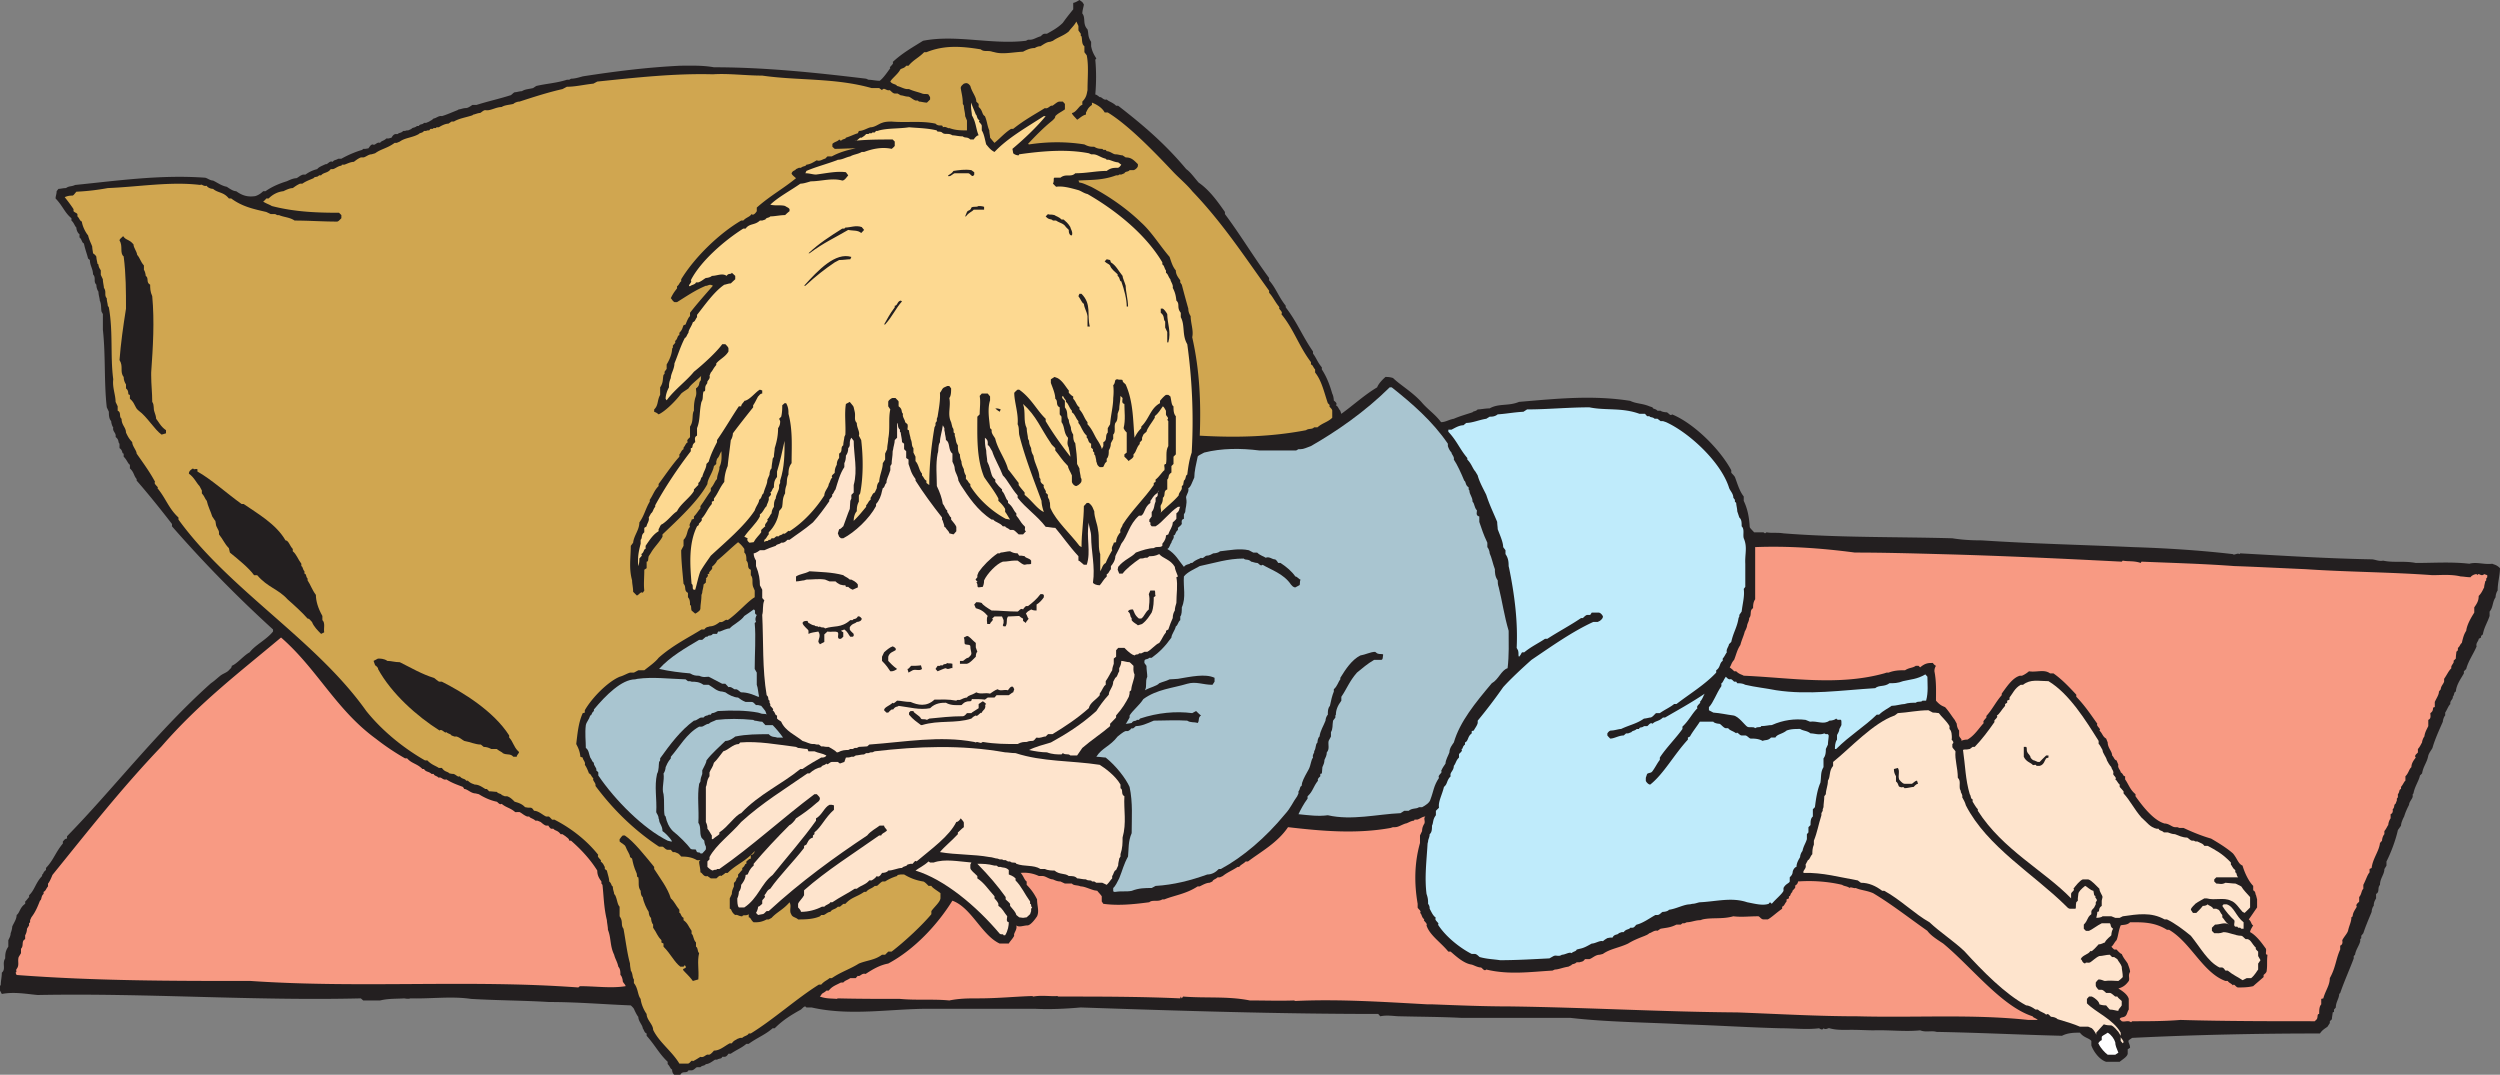
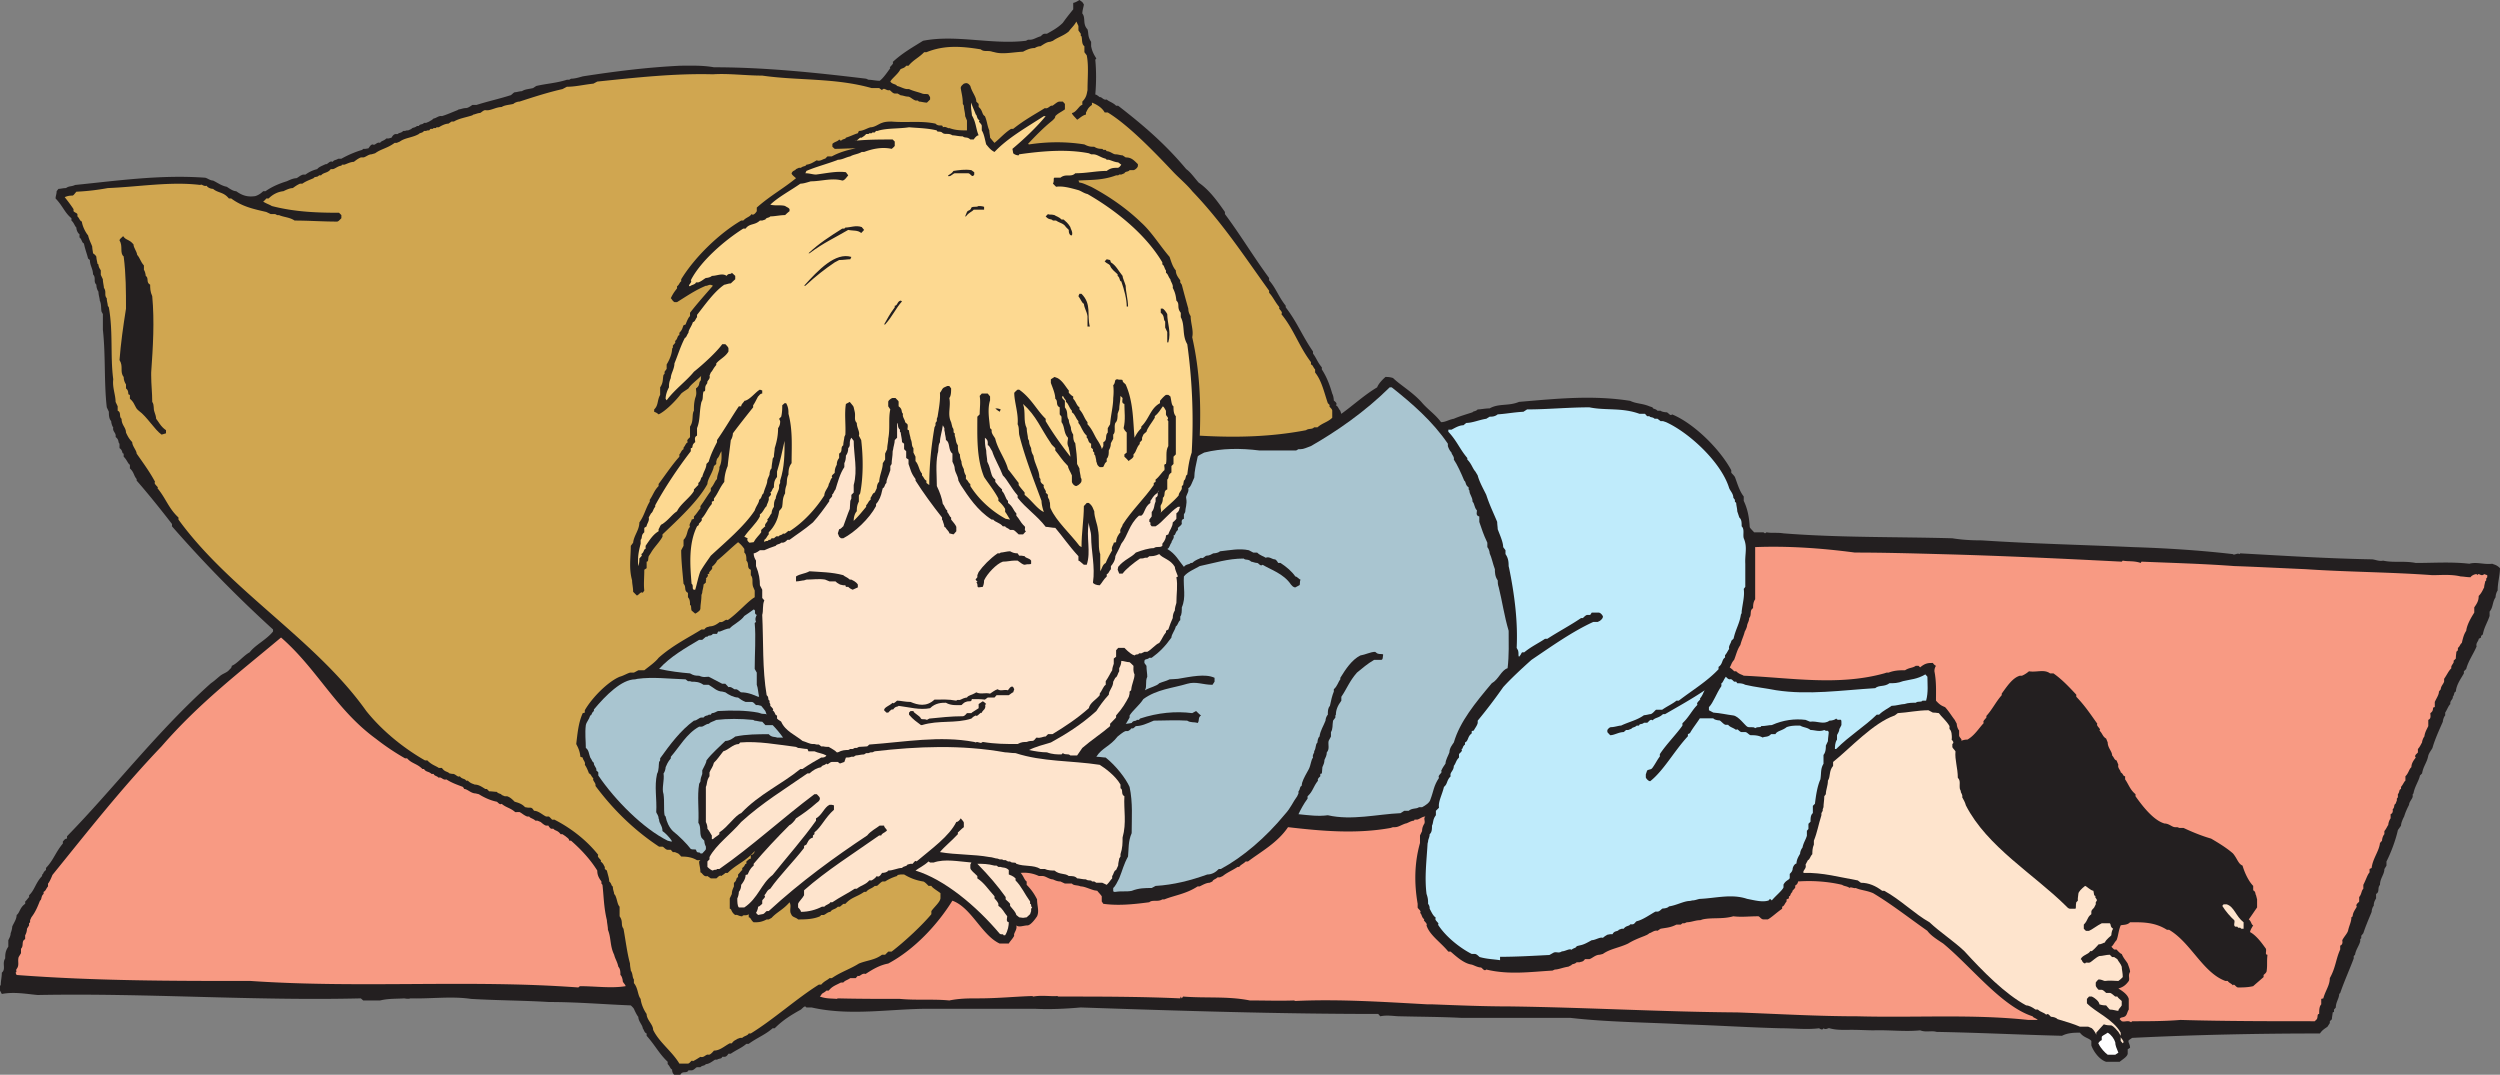
<svg xmlns="http://www.w3.org/2000/svg" width="692.855" height="297.859">
  <rect width="100%" height="100%" fill="#808080" stroke="none" />
  <defs>
    <clipPath id="a">
      <path d="M0 0h692.86v297.86H0Zm0 0" />
    </clipPath>
  </defs>
  <g clip-path="url(#a)">
    <path fill="#231f20" d="M186.91 297.86c-.43-.215-.644-.864-.644-1.438-.579-.29-.579-.938-1.227-1.512v-.648c-2.375-2.235-3.453-4.54-5.832-7.203v-.645c-.648-.219-.648-.867-1.078-1.441 0-.793-1.227-1.946-1.227-3.168-.215-.145-.863-1.367-1.222-2.23 0 0-.215-.364-.864-.938-7.488-.29-14.761-.938-22.68-.938-6.984-.43-14.257-.43-21.6-.863-5.4-.793-10.942 0-16.849-.145-.214.145-.863.145-1.656 0-2.086.145-4.32 0-6.695.579h-4.68l-.648-.579c-29.594.723-59.617-1.511-89.567-.933-3.168-.29-6.48-.938-9.937-.29L0 274.532v-1.222l.215-.434c0-1.008.289-2.086.289-3.313 1.223-1.007 0-2.519.937-3.957 0-1.007 0-2.015.864-3.242v-1.8c.289-.575.648-1.223.648-1.942.14-.289.43-1.226.43-1.8.36-.938 1.226-2.016 1.226-3.239.864-.578.864-2.09 2.375-3.098v-.648c.29-.215.504-.574 1.079-1.223v-.504c1.511-1.367 1.8-3.457 3.601-5.328v-.433c.43 0 .145-.575 1.078-1.223v-.578c2.09-2.16 2.664-4.39 4.68-6.766v-.578c.289-.215.508-.789 1.152-.789v-.648c12.817-13.106 25.059-29.16 39.89-42.41.864-.575 1.368-1.079 2.59-2.086.864-.649 1.801-.864 2.38-1.512.285-.363.789-.578.789-1.227 1.511-.574 3.312-2.879 4.968-3.742 1.512-2.016 4.61-3.457 6.48-5.762v-.574a347.433 347.433 0 0 1-28.007-28.586v-.648c-2.879-3.742-6.695-8.496-9.793-12.024v-.43c-.863-1.007-.648-1.8-1.871-2.952v-1.008c-.504-.215-.863-1.442-1.727-2.235v-.863c-.578 0-.144-.863-1.152-1.512v-1.222c-.504-.434 0-1.008-1.082-1.871.219-1.227-.934-1.442-.648-2.665-.286-.218-.575-1.226-.575-1.73-.648-.648-.648-1.871-.648-2.59l-.574-1.226c-.793-6.91-.29-14.254-1.082-21.528v-4.32l-.36-.648c-.215-.864 0-2.086-.504-3.094 0-.649-.359-1.512-.359-2.45a3.442 3.442 0 0 1-.578-1.945c-.934-.933 0-1.87-.934-2.879 0-1.511-.867-2.449-.867-3.96l-.504-.43c-.285-1.227-.863-2.664-1.148-4.176-.578-.145-.578-1.227-1.227-1.656v-.938c-.215 0-.863-.863-.863-1.8-.574-.575-.574-1.223-1.367-1.942v-.648c-1.871-1.512-2.38-3.383-4.395-5.473 0-.649.29-1.223.29-2.016l.503-.648c.649 0 1.223-.215 2.09-.215.863-.648 1.512-.36 2.52-.863 12.093-1.227 23.687-2.883 35.925-2.02.578 0 1.442.793 2.305.793 1.227.578 2.305 1.442 3.816 1.73.864.575 1.801 1.223 2.594 1.223 1.727 1.223 3.168 1.657 5.254 1.367.578-.144 1.442-.574 2.234-1.367h.649c1.727-1.222 3.742-2.09 5.828-2.734.578-.219 1.73-.867 2.738-.867.434-.145 1.008-.79 1.871-1.008h.649a8.99 8.99 0 0 1 3.238-1.512c.504-.648 1.442-.933 2.305-1.367.648.145 1.082-1.078 2.015-.648.29-.575.864-.43 1.512-.864h.867c1.657-.933 3.743-1.87 5.758-2.449l.29-.285h.573l.868-.145c.359-.433.644-1.082 1.222-1.082.649.434 1.078-.793 2.016-.43.289-.577 1.152-.577 1.726-1.226h.649l.793-.215c.215-.36.574-1.008 1.223-1.008h.503c.364-.433.938-.214 1.512-.863h.504l.434-.144h.433l.934-.434c.289-.43.863-.215 1.512-.793h.503c.364-.644 1.008-.285 1.442-.86h.574l.867-.363c.36-.285.649-.285 1.223-.863.648 0 1.441-.863 2.305-.648 1.437-.434 2.664-1.008 4.32-1.657l.36-.214c.503 0 1.152-.36 2.015-.36.36 0 .937-.289 1.727-.863h1.152c2.883-.938 6.191-1.656 9.36-2.664.363 0 .866-.867 1.37-.867.43 0 1.223-.285 1.871-.285.864-.579 2.016-.579 3.094-.864l.867-.578c2.735-.648 5.614-.793 8.496-1.726h.649l.504-.29c.933 0 2.015-.289 3.238-.648 9.29-1.441 18.07-2.52 27.07-2.953 2.883 0 6.051-.145 9.29.434 13.968 0 27.863 1.44 42.19 3.167l.65.29c.863 0 2.09.285 3.097.285.863-.575 2.086-2.301 2.95-3.528-.575-.214 1.226-1.152.648-1.656 2.593-2.445 5.546-4.101 8.425-5.902 9.215-1.801 19.008 1.152 28.512 0l.574-.29h.578c.934 0 1.801-.648 2.88-.937.288-.14.577-.719 1.226-.719h.574c1.078-.648 2.88-1.511 4.39-3.023.864-1.223 1.657-2.23 2.884-3.742V.79c.214 0 .863-.22 1.726-.794l.793.574.43.649c0 .433-.43 1.656-.43 2.52 1.008 1.226 0 2.882 1.438 4.394.363 1.222 0 1.941 1.007 3.457v1.223c.22 1.078.504 1.945 1.442 3.382l-.29.36c.29 2.883.29 6.48 0 9.648.29 0 .579.219 1.227.723.575-.145 1.008.933 1.942.644.578.578 1.8.868 2.594 1.73h.574c6.41 4.97 12.816 10.298 18.867 17.567 1.223.863 2.23 2.375 3.453 3.746 3.023 2.086 5.258 5.254 7.273 8.133v.578c4.391 5.903 7.848 11.735 12.239 17.711v.649c1.945 2.23 2.52 4.39 4.61 7.054v.434c3.167 4.105 4.534 7.848 7.558 12.238v.578c.937 1.223 1.226 2.375 2.449 3.817v.574c1.367 2.09 2.23 4.394 2.879 6.695.219.363.433 1.227.433 1.875 0 .145 1.223.79.575 1.367.648.29.648.864 1.226 1.512l.285.863c3.313-2.375 6.41-5.254 9.938-7.343.289-.793 1.082-1.801 2.305-2.88.574 0 1.152 0 2.086.29 2.09 2.015 5.183 3.742 7.847 6.62 1.73 2.09 3.746 3.313 5.473 5.618 1.226 0 2.015-.648 3.527-.937 1.656-.72 3.457-1.223 5.188-1.797.359-.434.789-.145 1.437-.793.863 0 2.09-.29 3.313-.29 2.52-1.44 5.257-.574 8.136-1.8 10.223-.863 20.305-1.942 30.817-.285 1.8.863 3.238.644 5.328 1.511l.863.286c.145.578.793.289 1.367.937h.864c.289.29 1.226.434 1.656.434.434 0 1.082 1.222 1.512.574 5.832 2.375 13.105 9.36 16.418 15.48v.649c.144.289.574.574 1.007 1.222.649 1.657 1.223 3.887 2.45 5.403v1.222c1.078 2.231 1.511 4.61 1.656 7.2 0 .289.644.863 1.223 1.511h2.59l.433.29.434-.29c1.437.29 2.878 0 4.68.29 15.48 1.222 31.175.933 46.796 1.367 2.738.433 5.258.578 8.137.578 14.113.933 27.648 1.222 41.976 1.87 9 .286 18.36.864 27.649 1.942.36.434 1.222-.43 1.8 0l.215-.215c11.88.649 24.192 1.442 36.434 1.657.863 0 2.086.648 3.168.36 2.879.648 5.832 0 9.07.648 4.97 0 9.864-.36 14.832.214 2.016-.574 4.106.29 6.336 0 .649.29 1.227.29 2.16 1.227 0 1.945-.648 3.96-.648 6.191-.285.36-.574 1.223-.574 1.871-.938 1.368-.649 2.809-1.656 3.961v1.223c-.649 1.945-1.512 3.098-1.872 5.113l-.503.434v.43l-.649.359c0 .648-.863 1.152-.578 2.09-.79 1.941-2.305 4.031-2.879 6.262l-.648.648v.578c-.864 1.512-2.086 3.168-2.23 5.04-.65.214-.29.862-.864 1.44.215.645-.867 1.079-.649 2.016-.578.504-.867 1.512-1.44 2.375v.793c-.29.215-.65 1.223-.65 1.727-1.078 2.449-2.23 4.968-2.878 7.273-.29.574-.864 1.223-1.153 2.086-.359 2.016-1.367 2.883-1.726 4.969l-.578.578c-.29 1.437-1.512 3.168-1.801 4.965l-.215.219v.574c0 .648-1.008 1.511-1.008 2.375-.433.793-1.008 2.015-1.367 3.242-.289.504-.863 1.727-.863 2.52l-.867 1.222c-.649 2.953-2.016 6.48-3.168 8.715v1.148l-.575.938c0 1.512-1.222 2.594-1.222 4.39-.793.868 0 1.946-1.082 2.524v1.223c-.36.648-.649 1.078-.649 2.086-.289.218-.574 1.082-.574 1.656-.863 2.09-1.73 4.105-2.305 5.906l-.578.719v.648l-.285.29v.574c-.289 1.226-1.226 2.304-1.441 3.746l-.36.359v.648c-1.152 3.094-2.52 6.047-3.746 9.575l-.285.289c0 1.222-.937 2.23-.937 3.742l-.504.578v.649l-.36.144c0 .43-.215 1.223-.215 1.871l-.578.574v.504l-.648 1.008c-.574.434-1.438.867-2.086 1.875-17.137 0-34.563.36-52.059 1.223l-.933.648c-.29.574.36 1.008.36 2.086l-.65.434v1.222c-.144.864-1.367 1.512-2.23 2.235h-3.746c-1.871-.578-3.527-2.883-4.101-4.54V288.5c-.649-.863-2.09-.863-3.168-2.305-1.442 0-3.313 0-4.97.864-11.448-.286-23.038-.864-34.777-1.079-1.367-.433-2.878.215-4.535-.433-4.175.433-8.496-.14-12.886 0-1.657 0-3.961-.14-6.051-.14-2.23 0-4.102.14-6.192-.434-.214-.215-1.007.574-1.656 0-.215.433-.574.433-1.222 0-3.383.433-6.915 0-10.657 0-8.71-.215-17.426-.793-26.64-1.082-10.368-.575-20.953-.575-31.61-1.797H405c-5.617-.29-11.09-.29-16.848-.434-1.87 0-3.601-.433-5.617 0l-.574-.648c-27.36 0-54.863-.864-82.441-1.801-4.106.363-8.497.578-12.817.363h-29.375c-10.586 0-21.672 2.086-32.398-.363h-1.442l-.289-.285c-.36 0-.574.285-1.222.863-2.594 1.438-4.97 2.879-7.274 5.184h-.574c-2.016 1.8-4.395 2.664-6.625 4.32h-.649c-1.44 1.223-2.52 1.512-4.32 2.734h-.648c-.215.29-.504.864-1.153.864h-.574c-.215.648-.793.363-1.441.793h-.574c-.864.578-1.73 1.226-2.52 1.226-.434.574-1.008.285-1.512.863h-.937c-.29 0-.864.864-1.512.864h-.863c-.504 1.008-1.656 0-2.235 1.222h-1.656" />
  </g>
  <path fill="#d0a650" d="M188.281 294.766c-2.015-3.387-5.617-5.907-7.273-9.36 0-1.515-1.801-2.738-1.801-4.394-.648-.864-1.512-2.664-1.656-4.176-.863-1.078-.649-2.879-1.871-4.39v-1.008c-.504-.649-.215-1.512-.864-2.45 0-.433-.214-1.078-.214-1.945-.793-2.879-1.227-6.48-1.801-9.648-.864-1.149 0-1.942-1.082-3.454v-2.664c-.649-.648-.649-2.015-1.223-3.168l-.289-.359c0-.578-.36-1.008-.36-2.09-.433 0-.288-.793-1.007-1.367 0-.863-.36-1.8-.649-3.023l-.574-.434v-.574c-.289-.364-.289-.867-1.152-1.512.504-.363-1.227-1.227-.649-1.8-3.457-4.395-8.062-7.704-12.168-9.794H153s-.29-.36-.863-.863h-.793c-.864-.36-2.086-1.586-3.313-1.586-.289-.285-.43-.863-1.078-.863h-.578l-.863-.145c-.864-.933-1.871-1.222-2.88-1.512-.648-.648-1.226-1.222-2.089-1.511h-.648l-.864-.36c-.144-.433-.793-.214-1.367-.863-.648 0-1.223-.144-2.09-.144l-.644-.649h-.434c-.937-.574-1.8-1.223-2.953-1.223-.36-.218-1.008-.218-1.871-1.082h-.504c-.29-.648-1.152-.359-1.727-1.222-.648.43-1.226-.793-2.09-.649l-.792-.144c-.649-.649-1.223-.29-2.086-1.512h-.864c-.793-.574-2.015-.863-3.168-2.086h-.648c-5.547-3.168-11.594-7.851-16.273-13.683-13.97-19.727-37.801-33.407-52.055-53.063v-.574c-2.738-2.524-3.457-5.258-5.832-8.137.574-.219-1.227-1.152-.649-1.73-1.367-2.59-3.097-4.965-5.113-7.848 0-.863-1.223-2.086-1.223-3.168-.863-.934-1.152-1.437-1.73-2.664 0-1.437-1.223-2.016-1.223-3.816-.793-.575 0-1.797-1.078-2.23v-1.224l-.578-1.226c0-1.942-.934-4.031-.648-6.262-.864-6.48 0-13.105-1.223-19.945l-.29-.434c0-.574-.284-1.222-.284-2.086-.793-.863 0-1.8-.793-2.879 0-.578-.29-1.511-.29-2.378l-.573-1.223v-1.223c0-.144-.649-.793-.649-1.656L27 73.074c0-.36-.29-1.222-.29-1.87 0-.145-.288-.575-.933-1.009 0-.36-.218-1.222-.218-1.87-.36-1.009-.79-1.657-1.153-3.098-.574-.649-1.511-2.301-1.726-3.817-.649-.285-.649-.933-1.223-1.437v-.649c-.289-.36-.648-.36-1.082-.793v-.574a41.345 41.345 0 0 0-2.445-3.312c.644-.29 1.222-.434 2.086-.434.359 0 .578-.43 1.152-1.078 2.953-.145 5.543-.434 8.71-1.008 8.786-.36 17.352-1.871 25.634-.863.433-.364.863.504 1.8.215 0 .289.864.863 1.727.863 1.441 1.222 2.879.793 4.395 2.664h.644c3.098 2.305 6.336 2.953 9.723 3.742l1.222.578h1.223l.578.29h.504c1.223.574 2.953.574 4.32 1.511 3.887 0 7.704.285 11.735.285.36 0 .578-.285 1.226-.933v-.864l-.648-.648c-6.05 0-12.313-.219-18.648-1.871-.504-.364-1.512-.649-2.376-1.227 0 0 .43-.289.864-.863h.648c1.223-1.223 2.664-1.871 4.102-2.016.578-.289 1.73-.863 2.594-.863.503-.36 1.152-.863 2.015-1.227h.649c.863-.644 2.086-1.078 3.093-1.511.364-.575 1.008-.145 1.512-.79h.578c.649-.867 1.871-.577 2.664-1.73h.574c.504 0 1.512-.933 2.38-.933l.144-.29h.644c.579-.144 1.73-.792 2.665-.792.578-.43 1.082-.864 1.945-1.223h.648c.574 0 1.442-.863 2.305-.863l1.008-.29c1.656-1.222 3.383-1.367 5.398-2.878h.578l.864-.364c1.437-1.078 3.527-1.078 5.253-2.086.364-.433 1.008-.214 1.442-.863h.574l.363-.144h.504l.36-.434h.648l.215-.215h.648l.145-.215h.648c.575-.363 1.727-1.007 2.664-1.007l.864-.579h.648c1.367-.863 3.383-1.152 5.11-1.726l.289-.219c.359 0 1.222-.43 1.8-.43.29 0 .938-.793 1.512-.793 1.367.29 2.879-.863 4.535-.863.864-.574 2.09-.574 3.242-.863.36-.36 1.153-.649 1.727-.649 3.742-1.222 7.992-2.593 11.879-3.457l1.226-.648c2.375 0 4.606-.574 7.344-.863l1.078-.575c10.512-1.082 21.383-2.304 32.04-2.015 4.32-.29 9.074.36 13.68.36 9.937 1.437 20.089.573 30.312 3.456h2.09l.792.574c.575-.937 1.223.29 2.086 0 .215 0 .864.934 1.442.934h.793l.863.508c.648 0 1.223.36 2.16.36.574.144 1.152.788 1.942 1.077h.648l.29.29c.573 0 1.44.288 2.23.288l.867-.867v-.644l-.434-.723c-.433-.289-1.008 0-1.8-.289-.864-.36-2.376-.644-3.598-1.223h-.434c-.937 0-1.871-.648-2.879-.863-.433-.648-1.226-.36-1.875-1.223.363-.793 2.02-2.015 2.664-3.168.219-.578 1.153-.363 1.73-1.226h.65c1.366-1.656 2.878-2.23 4.32-3.742h.648c4.965-2.016 9.719-1.657 15.047-.793.933.793 1.941.215 3.168.648l.648.145c2.305.648 4.969 0 7.918-.145.793-.433 1.945-1.008 3.168-1.008.145 0 .723-.504 1.656-.504.938-.578 1.801-1.222 2.664-1.222l.793-.29c1.223-.937 2.954-1.366 4.391-2.593.578-.863 1.441-1.512 2.09-2.734l.574 1.222v1.227l.649.933v.579l.214.14c.22.938 0 2.16.793 2.738v1.657l.649.863c.578 2.879.215 6.191.215 9.648-.215.934-.215 1.946-1.438 3.168v.938c-.793 0-1.656 2.086-2.883 2.23 0 .43.938 1.223 1.442 1.871.648-.359 1.441-1.222 2.449-1.44v-.575c.43-.649.43-1.223 1.656-2.086v-.648c.934.359 2.735 1.222 3.528 2.734h.863c5.617 3.457 12.383 10.367 18.215 16.558 1.441 1.512 3.816 3.532 5.183 5.258 8.496 8.856 14.547 18.215 21.313 27.575v.578c1.082 1.152 1.656 2.59 2.883 4.03-.579.36 1.152 1.224.503 1.872 3.528 4.32 4.75 8.715 8.208 13.32v.649c.574.144.574.793 1.152 1.367v.863c1.87 2.305 2.59 5.832 3.527 8.496l.574.578c-.574.29.649.864.649 1.512v1.945c-1.223 1.223-2.735 1.438-4.102 2.664h-.937c-.574.649-1.442.215-2.23.79-9.794 1.875-19.587 2.09-29.45 1.511.36-9 0-18.07-2.09-27.285.434-1.8-.43-3.89-.43-5.832-.359-.578-.648-1.226-.648-2.09a292.998 292.998 0 0 1-1.8-6.625l-.43-.644v-.578c-.649-.864-1.227-1.657-1.227-2.735-.863-1.008-1.223-2.234-1.726-3.746-2.665-3.094-4.97-6.91-7.848-9.504-4.32-4.176-9.29-7.488-13.899-9.933-1.222-.504-2.445-1.153-3.238-1.153l-.289-.578c3.168-.215 6.625 0 10.442-1.437h.574l.289-.22h.578l.863-.358c.36-.649 1.008-.29 1.438-.864h1.082c.289 0 1.222-.648 1.222-1.222V45.5c-1.222-1.223-1.87-1.871-3.382-1.871l-.864-.574c-.578 0-1.226-.29-2.015-.29-.578 0-1.442-.867-2.38-.867l-.284-.359h-.649l-.289-.285c-.574 0-1.367 0-2.23-.578-.868 0-1.512 0-2.739-.649-4.968-.793-10.078-.793-15.336 0l-.289-.144c1.946-2.086 4.395-4.606 6.77-6.477.144-.218.793-.578.793-1.226.863-.864 1.437-1.008 2.664-1.871v-1.512l-.578-.649h-.864c-.648 0-1.222.649-2.015 1.153-.649-.215-1.223 1.008-2.086.648-2.883 1.797-5.617 3.238-8.785 5.758h-.578c-1.657 1.008-2.88 2.45-4.606 3.89-.36-.363-.793-.937-1.226-1.44 0-.65-.215-1.223-.215-2.016-.574-1.227-.574-2.45-1.223-3.961-.863-.434-.578-1.657-1.73-2.52v-.863l-.649-.649c0-1.367-1.222-2.593-1.652-4.32-.29-.36-.578-.793-1.227-.793l-.574.145c-.289.289-.863.648-.863 1.226.215 1.508.574 2.52.574 4.39l.29.505c0 1.008.358 1.87.358 2.879l.504 1.226v2.735c-1.511 0-3.168 0-4.894-.649-.363.215-.938-.578-1.8-.215 0-1.007-1.083 0-2.017-1.007-4.035-.864-7.777-.215-12.168-.579-.578 0-1.8 0-2.664.364-.793.215-2.015 1.222-3.168 1.222-.937.215-2.015 1.008-3.242 1.008l-.289.649c-.863.214-2.086.863-3.308 1.222-.145.504-.723.215-1.372.864l-.503-.36c-.36.574-1.223.574-1.872 1.223v.793l.649.578c1.726 0 3.742-.145 5.832-.145-2.09.43-4.39 1.008-6.625 2.23h-1.223l-.648.65c-.504 0-1.442.863-2.305.433-.793.43-1.656 1.078-2.879 1.223-.289.574-.863.289-1.511.863h-.579l-.789.36c-.289.503-.867.288-1.226 1.152 0 .359.578.792 1.226 1.367-3.601 2.953-7.129 4.824-10.875 8.136v1.008s-.863 1.442-1.437.793c-.578.864-1.442.864-2.305 1.801h-.578c-5.902 3.453-12.742 9.934-16.629 16.27v.578c-.504.289-.504.933-1.152 1.367v.574c-.723.938-1.153 1.516-1.73 2.738.363.29.363.649 1.007 1.078h.723c2.664-1.656 5.039-3.308 7.992-4.535.43.145 1.008-.648 1.941 0-1.941 2.235-4.39 4.97-6.336 7.489v.937c-.43.285-.933 1.512-1.222 2.305l-.574.215c-.29.648-.29 1.222-1.153 2.086v.648c-.648.145-.36 1.008-1.226 1.656.289.36 0 .578-.575 1.227v.574l-.214.29c0 1.222-.579 2.878-1.512 4.39v1.222l-.578.793v.578l-.29.286c-.284 1.226 0 2.09-.933 3.457v2.09c-.863 1.511-.433 2.878-1.656 4.03v.65c.289.144.574.144 1.223.718 1.656-.719 4.535-3.457 6.265-5.762.649-.574 1.223-.863 2.016-1.437.648-1.082 2.375-2.305 3.597-3.528-.285.36 0 1.008-.285 1.438-.578.578 0 1.226-1.226 2.09 0 .863.289 1.437-.215 2.664-.36 1.437-.36 2.304-.36 3.527-.648 1.008 0 2.879-1.082 4.39v2.884c0 .214-1.222.863-.574 1.437-.648.29-.648.867-1.222 1.512v.433c-.649.36-.649.938-1.153 1.442v.644c-2.015 2.235-3.816 4.97-5.761 7.563v.574c-1.223 1.227-1.512 2.45-2.45 3.816v.504c-1.148 1.871-1.511 3.887-2.879 5.762 0 2.086-1.511 3.598-1.726 5.617l-.649.864c0 3.308-.578 6.19.36 9.574 0 .937.289 1.945.289 3.168l.863.863c.36.648 1.223-1.223 1.8-.574l.43-.649c-.214-1.656 0-3.672 0-5.761l.649-.43v-1.8c.578 0 .36-.864.578-1.513l.649-1.007c.863-1.512 2.23-2.735 3.168-4.395v-.644c4.32-4.106 9.933-9.29 12.453-13.97 0-1.366 1.511-3.167 1.8-4.968l.649-.574v-.649l.215-.793c.648-.578.648-1.222 1.226-2.09 0 1.227.215 2.883-.578 4.395.145.863-.648 2.086-.648 3.313-.574.43-.864 1.656-1.727 2.52v.788c-.937 1.227-1.8 2.738-2.879 4.18v.644c-.578.579-.937 1.372-1.8 2.235v.648l-.649.215c0 .649-.863 1.223-.434 2.016-.933.863-.574 2.375-1.796 3.601v1.657l-.649 1.222c0 2.88.36 6.047.649 9.29.863.863 0 1.87 1.222 2.519v1.222c.574.579.574 1.368.574 2.16.434 0 .22.864.434 1.512l1.008.864.504-.286c.36-.289.937-.578.937-1.226 0-1.008.285-2.16.285-3.672l.22-.574c0-.649.359-1.512.359-2.305l.648-.574v-.578l.145-.215c-.579-.29.863-.863.285-1.512l.578-.144c-.578-.434 1.222-1.227.648-1.871.285-.22 1.223-1.082 1.438-1.73 1.73-1.368 3.816-3.458 5.832-5.11.578.43 1.152 1.008 1.73 1.87v1.009c.574.43.574 1.437.574 2.23.864.863 0 2.09 1.223 2.52v1.515c.793.934.219 2.016.649 3.239l.433 1.007v1.871c-1.656.864-4.824 4.536-7.488 6.336-.649-.43-1.223.793-2.16.504-.793.578-1.657 1.227-2.88 1.227-.218.215-.862 0-1.44.863h-.794c-3.168 2.016-7.918 4.32-11.878 7.848-.934 1.222-2.45 2.23-3.961 3.457h-1.657l-1.222.648h-1.078c-.793.215-1.801.864-2.883 1.149-3.239 1.37-7.63 5.761-9.649 9.289v.648l-.574.145c-1.223 2.734-1.441 5.617-1.8 8.566.577 1.082 1.007 2.016 1.152 3.527l.648.22c0 .648.863 1.222.574 2.015.29.289.868 1.512 1.153 2.375.578.144.578.793 1.226 1.367-.36.648.79 1.227.574 2.09 4.825 6.48 10.657 12.238 17.641 16.848h.938c.285 0 .863.863 1.437.863h.863l.578.648h.575l.867.36s.36.214.863.863c1.512 0 2.88.144 4.39 1.008h.938l-.36.363c0 .863.36 1.797.36 3.023.504 0 .864 1.368 1.942 1.008l.937.649h1.512c.215 0 .863-1.082 1.441-.649.215-.289.504-.289 1.078-.863h.649c2.23-2.305 4.969-3.168 7.488-6.05 0 .288-.433 1.081-1.082 1.081v1.008c-.36 0-.574.215-1.223.793v.645c-.574 0-.214.503-1.152 1.152v.578c-.289.145-.574.648-1.152 1.223v.793c-.649 0-.215.863-1.153 1.511v1.008c-.285.649-.574 1.223-.574 2.09l-.578 1.223v2.879c.578 0 .29.863 1.516 1.73.574-.219 1.008.36 1.941.36.29-.579.938 0 1.8-.579v.864c.575 0 .575.793 1.368 1.37 1.227 0 2.09 0 3.602-.792h.574l.793-.434c1.512-1.656 3.168-2.23 4.969-4.32.574 1.008 0 1.8.289 2.953l.285.578c.36.645 1.226.645 1.8 1.223 1.657 0 4.106 0 6.047-.864l.364-.359h.574c.504 0 1.152-.867 1.945-.867.574-.863 1.223-.574 2.086-1.438h.578s.285-.218.934-.793h.578c1.656-1.87 3.168-1.87 5.184-3.312h.574c.648-.863 1.512-.863 2.379-1.656H243c.215 0 1.223-1.223 1.656-1.223h.649c.863-.578 2.086-1.152 3.312-1.512l.145-.289.863-.144h.934c1.8 1.082 3.457 1.656 5.257 1.945.29 0 .938.574 1.512 1.223h.793c.285.578 1.512 1.226 2.52 2.015v1.442c-.145 1.078-1.657 2.304-2.52 3.527v.863c-2.594 3.098-7.273 7.489-11.016 10.367h-.937l-.863.868h-.864c-2.015 1.511-4.105 1.511-6.41 2.445-2.375 1.512-4.968 2.305-7.488 4.035h-.648c-.575.574-1.438.79-2.301 1.797h-.649c-6.12 3.816-12.457 9.578-18.867 13.54h-.574c-.29.644-1.223.644-1.8 1.222h-.575l-.793.289c-.434.36-.938.36-1.512 1.222h-.578c-1.512.793-2.734 2.016-4.39 2.016 0 0-.864 1.152-1.442 1.152-.789-.289-1.223.938-2.3.575-.579.363-1.227.793-2.09 1.226-.36-.578-.794.649-1.368.649h-2.375" />
  <path fill="#fff" d="M584.137 292.316c-.793-.574-1.946-1.8-2.52-3.023-.36-.145.574-1.008.863-1.008v-.863c0-.363.864-.649 1.657-1.227 1.008.578 1.8 1.73 2.086 2.664 0 .864.363 1.657.867 2.883l-.867.574h-2.087" />
  <path fill="#fee4cd" d="m588.313 289.148-.579-.648v-1.441l-.644-1.079c-.504-.574-1.153-1.44-1.945-1.8-.579 0-1.223 0-2.09-.29-.575.65-1.438 1.516-2.086 2.305v.578c-.145-.359-.578-1.226-1.227-1.8l-1.008-.434h-2.3c-1.442-.648-4.176-1.512-6.196-2.086-.285-.36-1.148-.648-1.726-.648-.36 0-.793-1.223-1.442-.578-.574-.645-1.437-.645-2.3-1.438h-.649c-.793-.578-1.8-1.152-2.594-1.152-5.832-3.168-11.879-9.29-17.136-15.047-2.88-2.738-6.766-5.258-9.649-7.992-4.031-2.235-8.133-6.336-12.527-8.715h-.574c-1.801-1.367-3.746-2.23-5.907-2.23l-.863-.65c-4.969-.862-9.719-2.23-15.047-2.085-.289-.793.938-1.082.574-2.305l.649-1.226c.578-.215.578-1.008 1.226-1.657 0-.574 0-1.726.43-2.664v-1.078c.938-2.304 1.227-4.32 2.09-7.054v-.579l.36-.648v-.43l.214-.578c0-.933.219-1.87.219-3.023l.43-.574c0-1.227.578-2.305.578-3.747.789-1.222.215-2.664 1.437-4.101v-1.082c4.824-3.887 11.09-10.8 17.067-12.887l.863-.648c2.664-.145 5.613-.793 8.496-.793l1.223.648c.289 0 .863 0 1.656.145.574.863 2.09 2.086 2.953 3.597v.793c.649.578.649 1.801.649 2.664-.434.29 1.007.938.14 1.512v.793c0 .29.434.578.867 1.223-.218 2.379.649 4.61.649 7.344.863.792.36 1.875.574 3.097l.289.649c-.289.144.574.793.36 1.656.214.36.863 1.512 1.007 2.23 5.832 11.45 18.938 19.153 27.719 27.864.289.218.578.793 1.227.793h1.437c.219-.36 0-.793.219-1.801l.43-.43v-.648l.144-1.223c0-.578.863-1.441 1.871-2.234.504.144 1.442 1.226 2.305 1.367l.215 1.226.433.286c-.648.218.793.867.145 1.44l-.145.216v.578l-.433.863c-.215.36-.79.649-.79 1.223v.648c-1.226.864-.867 1.657-2.09 2.883v1.149l.579.578h.863c.79-.29 2.305-1.512 3.527-2.09h2.23c.435.363 0 .937.938 1.512-.289.289-.503 1.226-.503 1.8 0 .145-1.442 1.082-1.801 2.016-.29 0-.864.504-1.727.504-.648.648-.793 1.008-1.875 1.875h-.43c-.578 1.008-2.09 1.008-2.664 2.23.575.29.215.864 1.223 1.223.219-.574.863 0 1.442-.36.43-.214 1.656-1.437 2.519-1.726.863 0 1.871-.36 2.879-.36l.648.65h.579l.863.573c.289.649.933 1.223 1.222 2.09 0 .79.29 1.652.29 2.88 0 0-.579.647-1.223 1.077-1.152 0-2.38-.215-3.746 0-.29 0-.864-.43-1.727-.43 0 0-.36.215-.793.864v.793c0 .215.145.574.793 1.222h.863c.215 0 .575.215 1.223.864h1.008c.434 0 .937.578 1.512 1.007h.578c.289.504.648.649 1.222 1.227v1.223c-.289.574-.933.937-.933 1.511-.504 0-1.442-.359-2.38-.359 0 0-.573-.578-1.007-1.152-.36 0-1.008 0-1.871-.29 0-.648-1.008-1.656-2.09-2.16h-.789l-.578.649v1.223c2.45 2.523 7.273 4.394 9.36 8.136v1.227c0 .215.792.863.792 1.437l-.214.29" />
  <path fill="#f89a83" d="M590.617 283.316c-.937-.648-1.656 0-2.594-.289l-.574-.574c.285-.648.864-.36 1.512-.793.574-.433.574-1.223 1.008-1.87v-2.954c-.29-1.078-1.442-2.016-2.88-2.879.934-.289 1.872-.648 2.88-2.09.36-.789-.29-1.437.36-2.52 0-.648-.36-1.437-.65-2.304-.574-.934-1.152-1.438-1.656-2.664-.289 0-.933-.649-1.437-1.223h-.648s-.29-.215-.793-.793c.503-.285.793-1.152 1.44-1.8.505-1.223.505-2.59 1.15-4.102.577-.215 1.8 0 2.593-.863 3.168 0 6.695-.145 10.223 2.086h.578c6.047 3.527 9.36 11.878 15.625 14.183h.644c.364.578.868.578 1.442 1.227.36-.649.793.574 1.441.574 1.223 0 2.664 0 4.176-.36.215-.214 1.656-1.44 2.879-2.519v-.578c.289-.285.863-.648.863-1.223.215-1.511 0-2.52.215-4.39-.789 0-.215-.868-.43-1.657-.648-.863-2.449-3.601-4.39-4.609 0-.36.285-.937.863-1.871-.578-.215-.434-1.008-1.227-1.656.649-.864 1.442-2.09 2.305-3.313v-2.23l-.289-1.153c-.285-.359 0-.937-.789-1.367v-1.226c-1.227-1.223-2.379-3.598-2.953-5.618-1.223-.503-1.441-1.941-2.664-3.382-1.727-1.512-3.961-2.88-6.047-4.102-2.305-.648-5.04-1.73-7.633-2.953h-1.152l-.574-.215h-.649c-.793 0-1.656-1.012-2.883-1.012-2.879-.789-5.832-4.39-8.062-7.558v-.574c-1.512-1.227-1.871-2.664-2.88-4.106v-.863c-.647 0-.433-.649-1.226-1.082 0-.574-.933-1.223-.644-2.086l-.504-1.223c-.648-.144-.648-.793-1.227-1.37 0-1.153-1.222-2.087-1.222-3.599l-.434-1.082c-1.008-.574-1.008-1.437-1.871-2.23.648-.434-1.008-1.227-.574-1.871-1.656-2.305-3.387-4.969-5.832-7.488v-.579c-1.946-2.086-3.961-4.246-6.336-5.902h-.938c-1.656-1.226-3.746-.215-5.832-.578-.433.363-1.082.863-1.945 1.227h-.574c-2.016.574-3.528 2.878-5.04 4.964v.434c-1.656 1.871-2.593 3.96-4.32 5.832.575.36-1.226 1.223-.648 1.871-1.367 1.442-2.52 3.457-4.535 4.61-.434 0-.867 0-1.801.359.574-.36-.504-.934-.504-1.512v-1.367c-.36-.434-.648-1.227-.648-1.871l-.578-1.082c-.79-1.008-1.657-2.45-2.664-3.528-.864-.359-1.438-.574-2.52-1.8 0-2.52.145-5.254-.43-8.137 0-.285 0-.863.43-1.512 0 0-.43-.144-.863-.793-1.223 0-2.086 0-3.528 1.227l-.433-.434h-.79c-.866.649-1.73.434-2.952 1.227-1.368 0-2.88 0-4.536.648h-.578l-.648.215c-12.742 3.527-25.848 1.223-38.95.649-.577-.364-1.226-.364-2.09-1.227h-.573c-.22-.285-.649-.648-1.227-1.078.434-.578.434-1.227 1.227-2.09.574-1.438.863-2.879 1.726-4.102.36-1.441.938-2.52 1.223-3.746.144-.215.648-1.222.648-1.726.145-.649.578-1.227.578-2.016.79-.863 0-2.09 1.078-2.738 0-.574 0-1.656.579-2.445v-14.473c9-.36 18.359.285 27.644 1.512 7.922 0 15.41.214 23.547.43 16.559.433 33.406 1.226 50.398 2.09l.29-.29c1.367.29 3.167 0 4.968.649l.215-.36c8.496.36 16.992.574 25.703 1.223 6.336.219 13.106.578 19.73.863 11.735.793 23.329.793 35.208 1.66 2.304 0 5.254-.289 7.847.36.649 0 1.727.214 2.735.214 0-.214.867-.863 1.656-.863l.219.29c.36-.868 1.008.573 1.87-.29l.864.29v.573l-.289.36v.504l-.285.289c0 .289-.29 1.078-.29 1.656-.359.648-.648 1.512-1.51 2.375 0 1.223-.36 1.945-1.227 3.168v1.441c-.575.934-2.016 3.168-2.23 5.04-.65 1.007-.864 1.87-1.224 3.382-.503.36-.503.938-1.082 1.367v.649l-.43.434c0 .43-.144 1.007-.144 1.87l-.648.65c.36.573-.864 1.222-.578 2.015-.864.863-1.153 1.726-2.016 2.953v.648c0 .574-.934 1.367-.934 2.23l-.503.65c0 .862-.579 1.655-1.153 2.878v1.441c-.937 0 0 .864-1.226 1.657 0 .648.289 1.511-.575 1.87v1.727c-.359.793-.937 1.657-1.082 2.883-.285.29-.644 1.223-.644 1.656-.29.43-.578 1.223-1.153 1.801v.934c0 .215-1.226.863-.578 1.441-.648.793-1.222 1.656-1.222 2.664-.649.504-.793 1.727-1.657 2.52v1.222c-.359.22-.648 1.082-1.222 1.73v.575c-.649.215-.29.793-.867 1.442v.863l-.286.36v.503l-.363.938c-.574.285-.14.933-.789 1.511 0 .145.215 1.078-.578 1.368v1.152c-.285.36-.648 1.223-.648 1.871-.215.144-.504 1.008-1.079 1.656v.863c-.359.36-.648 1.227-.648 1.801l-.574.649c-.219 2.23-2.02 4.32-2.305 6.91l-.578.289v.937c-.649.72-.934 1.942-1.727 3.454v1.082c-.578.574-.433 1.441-1.152 2.304v1.223c0 .215-1.152.793-.648 1.441-.504.864-1.153 1.727-1.153 2.664l-.36.286c0 1.226-.503 2.02-.862 3.457-.145.937-1.008 1.656-1.657 2.878 0 .29.29 1.153-.578 1.516v1.078c-1.222 2.664-1.222 4.969-2.879 7.922 0 2.016-1.222 3.453-1.8 5.613l-.575.145v1.512c-.578.578-.578 1.8-.578 2.664-.644 0-.285.793-.644 1.441l-.578.574c-12.168 0-24.766 0-37.223-.359-4.395.36-8.711.36-13.395.36l-.285.288m-28.512-.648c-15.41-1.656-31.175-.574-47.234-1.008-10.941 0-21.96-.648-33.406-1.078-20.594-.144-41.832-1.371-62.785-1.656-7.055 0-14.328-.29-21.672-.578h-1.367c-11.88-.649-24.551-1.512-36.649-.934l-.36-.144c-4.03.144-7.847 0-12.241 0-6.118-1.227-12.024-.579-18.504-1.082l-.36.503-.289-.503-.14.503c-11.16-.503-22.32-.503-33.77-.503l-.289-.145c-2.016.145-4.39-.285-6.625.145l-.36-.145c-4.605.145-9.574.648-14.831.648-2.88 0-5.184 0-8.133.579-4.32-.434-9.074 0-13.684-.434-5.613 0-11.375 0-17.207-.145l-.289.145c-1.367-.145-2.879 0-4.68-.648l.364-.43c.215-.578.863-.578 1.437-1.227h.649c1.008-1.222 1.87-1.437 3.383-2.23h.648c.578-.649 1.152-.649 1.945-1.223h1.512l.574-.648c.649.36 1.082-.868 2.16-.504 1.875-1.227 3.891-2.45 6.266-2.883 7.273-3.887 13.68-10.797 17.785-17.422 5.254 1.871 8.137 9.574 13.102 11.879h2.52c.362-.648 1.01-1.223 1.515-2.16-.29-.719.933-1.656.574-2.88.793.65 2.016 0 3.238 0 .868-.214 1.946-1.655 2.524-2.519.644-1.441 0-2.882 0-4.68-.578-1.152-1.371-2.519-2.883-4.034v-.934c-.574-.29-.863-1.512-1.656-2.375 1.441-.145 3.168 0 5.043.863h1.007c.864 0 1.872.934 2.88.934.648.289 1.222.578 2.085.578l1.227.574h1.941c.578.649 1.442.36 2.45.793 1.007 0 2.234.649 3.746 1.082l.863.14c.144.29.793.868 1.223 1.513v1.44l.433.65c4.102.574 8.352.144 12.742-.434.864-.79 2.375 0 3.602-.79h.574c2.883-1.152 6.05-1.511 9.219-3.6h.574c.863-.434 1.871-1.009 2.734-1.009l.793-.359c.215-.578.864-.578 1.442-1.152h.648l.79-.36c1.226-1.008 2.593-1.511 4.105-2.52h.433c.43-.648 1.223-.866 1.797-1.511h.649c3.386-2.594 8.136-5.113 11.09-9.504 9.359 1.078 18.863 1.941 28.437.215l.649-.215h.578c.863 0 1.656-.578 2.879-1.012.503 0 1.511-.789 2.375-.789l.144-.289h.649c.578 0 1.44-.863 2.375-.863-.649.504 0 1.152-.286 1.941-.363.578-.648 1.227-.648 2.09l-.578 1.223v2.09c-1.512 5.398-1.656 11.015-.649 16.847v1.008c0 .36 1.227 1.008.649 1.512.578.36.36 1.223 1.226 1.8-.648.216 1.008 1.079.575 1.657.863 2.734 4.03 4.75 6.046 7.27h.649c1.73 1.515 3.746 3.312 5.832 3.601.578.145 1.656.793 2.52.793.363 0 .937 1.223 1.511.574 6.336 1.512 12.168.649 18.363.29l.649-.29c1.008 0 2.23-.574 3.742-.789l.863-.433c.215-.434.793-.145 1.442-.793h.863c.36-.215.863 0 1.441-.864h1.223c.793-.215 1.656-1.222 2.879-1.222l.863-.22c2.02-1.437 4.395-1.655 6.985-2.878 1.511-.938 3.023-1.512 4.68-2.16.218-.145.577-.145 1.226-.719.43 0 1.437-.937 2.23-.648l.864-.578c1.511-.286 2.738-.286 4.394-1.149h1.223l.433-.363h.575l.648-.285c1.223 0 2.375-.578 3.742-.578l.649-.215c2.664-.578 5.547 0 8.496-.864 2.305.286 4.394 0 6.914 0 .36 0 .793.864 1.437.864h1.227c1.078-.578 2.305-1.801 3.96-2.953v-.575c.645-.218.645-.793 1.224-1.441v-.574l.648-.29v-.577c.574 0 .215-.645 1.008-1.223-.434-.29 1.222-1.078.648-1.656.43-.29.864-.649.864-1.223 3.96-.29 8.28 0 12.238.934.578.433 1.226.289 2.09.867.214-.434 1.222.215 1.656 0 1.437.648 2.95.648 4.824 1.437 4.969 2.953 9.719 6.696 15.047 10.442.863 1.222 2.52 2.304 4.39 3.527 7.778 6.41 16.204 17.426 24.77 20.16.215.434.793.434 1.442 1.008h-2.665m-401.832-9c-30.168-2.23-60.265.289-90.793-1.8-21.527 0-43.058 0-64.87-1.657l-.29-.649c.504-.214 0-.574.29-1.007.863-1.078.214-2.086.574-3.309l.648-1.082v-1.223c.863-.863 0-2.09 1.152-2.664v-1.082c.29-.43.504-1.222.504-1.8l.574-.934v-.578l.29-.285v-.578l.359-.793c1.152-1.512 1.73-2.95 2.379-4.606.574-.36.215-1.226 1.004-1.871v-.578c.648-.29.648-.863 1.226-1.512v-.793c.29-.215.864-1.437 1.223-2.375 9.578-11.808 19.152-24.047 30.242-35.64 10.512-12.094 21.528-20.446 33.117-30.168 10.008 8.71 15.192 19.945 26.211 28.007a67.198 67.198 0 0 0 8.133 5.473h.578c1.223 1.441 2.735 1.441 4.246 2.953h.434c.574.934 1.223.574 2.09 1.367h.574c.289.649.793.434 1.441 1.079.575-.43 1.223.792 2.086.433 1.442.938 2.88 1.442 4.61 2.09l.36.574c.862 0 1.87 1.223 3.097 1.223l.933.219c1.368.863 3.168 1.726 4.97 2.086.214 0 .792 1.007 1.366.578 1.227 1.078 2.375 1.078 3.746 2.3H144c.648.29 1.152.868 2.09 1.227h.574c.29.504 1.078.504 1.727 1.152h.578l.863.36c.29.215.938.863 1.512 1.008h.648s.145.433.719.863h.648c.504.648 1.153.36 2.016 1.512h.504l.863.578c.363.359 1.012.648 1.012 1.222h.504c2.879 2.52 5.328 5.184 7.27 8.282 0 1.078.288 1.87 1.152 3.023v.574l.289.36c.36 3.168.36 6.265 1.222 9.793 0 .578.29 1.8.29 2.664.933 2.304.503 4.394 1.726 6.914.29 1.222.863 1.87 1.152 3.312.578.645.578 1.438.578 2.3.36.22.649 1.228.649 1.657 0 .434.789 1.008.789 1.442-3.96.648-8.352 0-12.672 0l-.43.359" />
-   <path fill="#231f20" d="M192.023 271.867c-.574-.789-1.367-1.656-2.59-2.879-.648-.863 1.368-.289.36-1.511l-.36.433h-.867c-1.656-1.226-2.664-3.531-4.68-5.547v-.863l-.573-.29v-.647c-1.223-1.223-1.223-1.942-2.305-3.454v-.863c-.36-.363-.574-1.226-.574-1.875-.364-.144-.649-1.008-.649-1.656-.578-.863-1.441-2.664-1.656-4.102-.434-.218-.578-1.082-.578-1.73-.863-1.223-.36-2.23-.649-3.742-.574 0-.214-.793-.574-1.368-.648-1.511-.863-2.378-1.152-3.816l-.574-.434c0-.793-.793-1.656-1.227-2.878-.215-.579-1.078-.864-1.656-1.442v-.648c.219-.14.219-.43.867-1.008h.574c2.52 1.656 5.762 5.832 8.137 8.715v.574c1.656 2.594 3.742 5.258 4.605 8.137 1.008.863 1.442 2.086 2.38 3.168v.863c.503 0 .284.937 1.152 1.367v.649c1.222.863 1.367 1.8 2.23 2.953v.793c.649.574.36 1.511 1.223 2.445v1.152c.648.36.289 1.227.867 1.801-.578 2.305 0 4.535-.219 7.274l-1.512.43" />
-   <path fill="#fee4cd" d="M621.504 271.652c-1.223-.863-2.664-1.441-4.106-2.664h-.644c-.219-.289-.508-.863-1.012-.863h-.644c-3.243-1.656-5.188-5.402-7.922-8.785-2.016-1.656-4.39-3.457-6.625-4.535h-.649c-3.742-2.09-7.488-1.442-11.59-.864l-.863.43h-1.226l-1.078-.43h-2.45c-.215.286-1.078.43-1.726.43 0-.144.289-1.008.289-1.656.933 0 0-.863 1.222-1.656v-1.438l.215-1.008c0-.504-.863-1.441-.863-2.304-.863-.793-2.09-2.305-3.098-2.594h-1.511c-.79.289-2.016 1.8-2.59 2.594.574.433-.649.863-.649 1.441v1.223c-7.488-7.703-18.937-13.465-25.847-24.266v-.43c-.578-.578-.864-1.226-1.442-2.09v-.648c-.648-.215-.36-.863-.793-1.437-1.222-4.106-1.222-7.848-1.87-12.243.359-.285.792 0 1.87-.285l.793-.578h.578c1.942-2.016 3.743-4.39 5.543-6.984-.648-.29 1.223-1.153.575-1.727.648-.219 1.37-1.656 2.304-2.664v-.504l.578-.36v-.577l.649-.29v-.574c.863-1.082 1.437-2.593 3.094-3.527h.648c2.09-1.656 4.32-1.008 7.055-1.008 5.761 3.453 10.37 10.942 13.898 16.559v.863c.215 0 .574.793 1.078 1.656 0 .864 1.008 1.871 1.227 2.883.215.43.644 1.223 1.223 1.871 0 .504.793 1.078.503 1.871 0 .434 1.153 1.079.575 1.512.578.36.578.938 1.226 1.442v.648c.285.36.574.574 1.078 1.223v.574c1.801 1.945 2.953 4.394 4.97 6.699 1.44 1.223 2.304 2.664 4.175 3.094h.574c.219.648.793.36 1.442 1.008h1.082c.644.214 1.222.503 2.015.503.934.36 2.086.938 3.313.938.285 0 .933.863 1.437.863h.504l.36.215h.578l.933.434c.219.144.578.144 1.012.793h.933c2.016 1.078 4.032 2.086 6.41 4.605v.578c.36.285.36.934 1.223 1.512v.648c.574.145.145.72.793 1.368h-6.05l-.575.574v.578l.574.574c.868 0 1.512.36 2.524-.215.644 0 1.871.215 2.734.215.145 0 .793.36 1.657.793.648 1.082 1.511 1.871 2.449 2.953v2.88s-.938 1.007-1.516 1.51l-.574-.288c-.863-.863-1.871-2.664-3.238-3.094-2.02-1.008-4.395 0-6.7-.648h-.644c-.434.289-1.656.863-2.524 1.511 0 .145-1.222 1.008-1.222 1.657l.578.863h.933c.29-.29 1.223-1.152 1.801-1.945.29 0 .864 0 1.367-.43.29.43 1.153.43 1.512 1.223h.863l.649.289c.434.359.434.863 1.008 1.441v.645c.648.578.648 1.226 1.875 2.02-1.227-.794-2.45 0-3.89 0l-.864.862v.864l.648.648c.864 0 1.442.145 2.59-.289 1.516 0 3.242 1.008 4.899 1.008.359 0 .648.504 1.222.937h.578c.934.285 1.078 1.223 2.301 2.446-.285.218 0 .433.578 1.007v1.227l.649 1.152-.649.934v1.656c-.289.29-.863 1.512-1.945 2.38h-1.223l-1.152.573" />
-   <path fill="#bfebfb" d="M415.727 266.11c-1.872-.29-3.528-.29-5.614-.864-.144 0-.793-.867-1.37-.867h-.864c-2.879-1.438-7.055-4.535-9.36-8.133.649-.363-1.222-1.226-.574-1.875-.937-.789-1.082-1.367-1.73-2.52 0-.359 0-.792-.43-1.367 0-.863 0-1.511-.433-2.734-.575-4.61 0-9 .289-13.969l.144-.578c0-.648.43-1.078.43-2.015.648-.504.648-1.512.648-2.375.434-.793.145-1.657 1.082-2.88v-1.226l.864-.863c-.29-1.656.933-3.742 1.367-5.758 1.082-.867.648-1.73 1.87-2.953-.359-1.082.864-1.442.864-2.88.578-.648.578-1.51 1.442-2.304v-.863c0-.363 1.222-.867.648-1.512.574 0 .145-.578 1.008-1.226v-.575c1.008-.433.648-1.656 1.87-2.52v-.648l.579-.144c.285-.648.863-1.227 1.078-2.09v-.648a143.502 143.502 0 0 0 7.059-9.285c2.086-2.305 5.254-5.258 7.847-7.563 5.543-3.742 11.301-7.848 17.133-10.512h1.227l.574-.289c.29-.215.863-.644.863-1.222 0-.145-.574-1.079-1.222-1.079h-1.871l-.434.649h-.79c-.288 0-.648.285-1.226.863h-.504c-2.953 2.016-6.261 3.742-9.359 5.758h-.648c-1.657 1.152-3.743 2.09-5.758 3.746h-.578c-.29.285-.29.649-.864 1.223-.289-.36 0-.938-.289-1.801l-.36-.648c.36-7.2-.573-14.688-2.089-22.102l-.14-.578c0-.863 0-2.086-.868-3.313v-1.078l-.644-.863c0-1.367-.867-3.242-1.516-4.969 0-.648-.14-1.222-.14-2.015-1.227-2.954-2.09-4.61-3.028-7.489-.574-1.222-1.941-3.601-2.375-5.398l-.648-1.082c-.79-.863-1.008-2.086-2.23-3.313v-.43c-2.09-2.449-2.88-4.753-5.259-7.273v-.574h.868c.863-.434 2.086-1.227 3.308-1.227l.793-.648c1.73 0 3.602-.863 5.543-1.152l.938-.575c.578 0 1.441 0 2.23-.648 2.379-.145 4.395-.574 7.129-.719l1.008-.648c5.617 0 11.45-.578 17.281-.578 4.535.937 8.93 0 13.895 1.8h1.511l.578.649h.649c.215.433.863.144 1.437.719h.793l.864.648h.648l.863.29c6.336 2.878 15.121 10.944 17.426 18.07.215.867 1.223 1.656 1.223 2.882l.433.574v.504l.36.36c0 .648.289 1.511.289 2.304l.574 1.73c.649.575.649 1.368.649 2.446.863.793.289 2.235.578 3.313 1.078 2.449.285 4.39.43 7.054v6.41l-.43.575c.285 1.945-.29 3.89-.578 6.265l-.649.938v.43l-.215.433c-.36 2.52-1.441 3.957-2.015 6.621l-.649.649c0 .578-.863 1.441-.574 2.234-.29.285-.648 1.223-1.152 1.727v.648c-.938.574-.579 1.8-1.801 2.594v.648c-3.168 3.383-7.274 5.828-11.016 8.711h-.648c-1.008.863-2.52 1.512-3.961 2.52H459c-.215 0-1.008 1.222-1.656 1.222-.215 0-1.223.29-1.727.29-2.015 1.44-4.105 1.8-6.336 2.878-.648 0-1.875.434-2.738.434-.285 0-.648.144-1.078.793v.574s.215.29.793.863c1.148 0 2.375-.863 3.742-.863l.648-.574h.575l.937-.363c.215-.43.863-.286 1.442-.864h.644c.145-.648.793-.214 1.371-.793h.863c.29 0 .864-1.222 1.512-.644.793-.867 1.656-.578 2.88-1.73h.577c3.453-2.016 7.27-4.102 11.016-6.626-.36.434-.578 1.512-1.367 2.305.574.219-1.227 1.082-.649 1.73-1.441 1.368-2.379 3.454-4.176 5.11v.648c-1.656 2.38-4.539 5.258-6.265 7.922v.649c-.649.789-1.223 2.015-2.016 3.093-.433.649-.863.36-1.512.793l-.359 1.079v.792c0 .22.649 1.083 1.223 1.083 3.746-2.954 6.625-8.352 10.441-12.458v-.574l.574-.289c.649-1.226 1.871-2.738 2.739-4.105h3.742c.144.36 1.223.578 1.656.578.36 0 1.223 1.223 1.8 1.223h.65c.429.648 1.437.792 2.23 1.44.289-.648.863.575 1.512.575h1.007c.504 0 1.082.863 1.512.863.938 0 2.09 0 3.313.649.648-.36 1.44 0 2.304-.934h1.223c.433-.937 1.875-.937 3.098-1.945 1.222-.434 2.304-.434 3.742-.434.937.578 1.875.434 2.883 1.227 1.222 0 2.375.574 3.816 0l.43.215h.578l.215.36c0 .577-.215 1.8-.215 2.519l-.578 1.226c0 .645 0 1.797-.649 2.59v2.45c-.863 1.437-.574 2.519-.863 4.32-.863 1.941-1.223 4.39-1.512 6.765l-.578.578v2.016c-.644.504-.644 1.512-.644 2.375l-.579.578v1.438l-.43.504v1.367c-.363 1.226-.937 1.875-1.226 3.312-.289.29-.648 1.082-.648 1.656-.215.434-1.008 1.512-1.008 2.739-.43 0-1.078.863-1.078 1.656-.145.43-.145.574-.793 1.223v1.152c-.215.574-1.078.574-1.727 1.8v.79c-.36.867-2.234 2.379-3.242 3.601l-.504-.433-.36.433c-1.655.575-3.741 0-5.976-.433-4.246-1.438-8.566-.215-12.96 0-.575 0-1.368.433-2.231.433l-.649.145c-1.656 0-3.742 1.223-5.832 1.512-.214.359-1.078.574-1.656.574-.36 0-.863.867-1.512.867h-.574c-1.441.79-3.527 2.3-5.183 2.664-.434.215-.579.863-1.227.863h-.574c-.29.575-1.153.286-1.801 1.223h-.574l-.793.29c-.29.573-1.227.144-1.73 1.222h-.645l-.793.144c-.434.29-.578.29-1.227.864-.863-.29-2.086.648-3.093.648-1.082.578-2.09 1.223-3.313 1.441l-.863.215c-.215.574-.793.434-1.442 1.008-.574-.434-1.726.434-2.664.434-.933.648-1.511 0-2.304.359l-1.153.648c-4.316.215-9.07.504-13.68.504" />
+   <path fill="#bfebfb" d="M415.727 266.11c-1.872-.29-3.528-.29-5.614-.864-.144 0-.793-.867-1.37-.867h-.864c-2.879-1.438-7.055-4.535-9.36-8.133.649-.363-1.222-1.226-.574-1.875-.937-.789-1.082-1.367-1.73-2.52 0-.359 0-.792-.43-1.367 0-.863 0-1.511-.433-2.734-.575-4.61 0-9 .289-13.969l.144-.578c0-.648.43-1.078.43-2.015.648-.504.648-1.512.648-2.375.434-.793.145-1.657 1.082-2.88v-1.226l.864-.863c-.29-1.656.933-3.742 1.367-5.758 1.082-.867.648-1.73 1.87-2.953-.359-1.082.864-1.442.864-2.88.578-.648.578-1.51 1.442-2.304v-.863c0-.363 1.222-.867.648-1.512.574 0 .145-.578 1.008-1.226v-.575c1.008-.433.648-1.656 1.87-2.52v-.648l.579-.144c.285-.648.863-1.227 1.078-2.09v-.648a143.502 143.502 0 0 0 7.059-9.285c2.086-2.305 5.254-5.258 7.847-7.563 5.543-3.742 11.301-7.848 17.133-10.512h1.227l.574-.289c.29-.215.863-.644.863-1.222 0-.145-.574-1.079-1.222-1.079h-1.871l-.434.649h-.79c-.288 0-.648.285-1.226.863h-.504c-2.953 2.016-6.261 3.742-9.359 5.758h-.648c-1.657 1.152-3.743 2.09-5.758 3.746h-.578c-.29.285-.29.649-.864 1.223-.289-.36 0-.938-.289-1.801l-.36-.648c.36-7.2-.573-14.688-2.089-22.102l-.14-.578c0-.863 0-2.086-.868-3.313v-1.078l-.644-.863c0-1.367-.867-3.242-1.516-4.969 0-.648-.14-1.222-.14-2.015-1.227-2.954-2.09-4.61-3.028-7.489-.574-1.222-1.941-3.601-2.375-5.398l-.648-1.082c-.79-.863-1.008-2.086-2.23-3.313v-.43c-2.09-2.449-2.88-4.753-5.259-7.273v-.574h.868c.863-.434 2.086-1.227 3.308-1.227l.793-.648c1.73 0 3.602-.863 5.543-1.152l.938-.575c.578 0 1.441 0 2.23-.648 2.379-.145 4.395-.574 7.129-.719l1.008-.648c5.617 0 11.45-.578 17.281-.578 4.535.937 8.93 0 13.895 1.8h1.511l.578.649h.649c.215.433.863.144 1.437.719h.793l.864.648h.648l.863.29c6.336 2.878 15.121 10.944 17.426 18.07.215.867 1.223 1.656 1.223 2.882l.433.574v.504l.36.36c0 .648.289 1.511.289 2.304l.574 1.73c.649.575.649 1.368.649 2.446.863.793.289 2.235.578 3.313 1.078 2.449.285 4.39.43 7.054v6.41l-.43.575c.285 1.945-.29 3.89-.578 6.265v.43l-.215.433c-.36 2.52-1.441 3.957-2.015 6.621l-.649.649c0 .578-.863 1.441-.574 2.234-.29.285-.648 1.223-1.152 1.727v.648c-.938.574-.579 1.8-1.801 2.594v.648c-3.168 3.383-7.274 5.828-11.016 8.711h-.648c-1.008.863-2.52 1.512-3.961 2.52H459c-.215 0-1.008 1.222-1.656 1.222-.215 0-1.223.29-1.727.29-2.015 1.44-4.105 1.8-6.336 2.878-.648 0-1.875.434-2.738.434-.285 0-.648.144-1.078.793v.574s.215.29.793.863c1.148 0 2.375-.863 3.742-.863l.648-.574h.575l.937-.363c.215-.43.863-.286 1.442-.864h.644c.145-.648.793-.214 1.371-.793h.863c.29 0 .864-1.222 1.512-.644.793-.867 1.656-.578 2.88-1.73h.577c3.453-2.016 7.27-4.102 11.016-6.626-.36.434-.578 1.512-1.367 2.305.574.219-1.227 1.082-.649 1.73-1.441 1.368-2.379 3.454-4.176 5.11v.648c-1.656 2.38-4.539 5.258-6.265 7.922v.649c-.649.789-1.223 2.015-2.016 3.093-.433.649-.863.36-1.512.793l-.359 1.079v.792c0 .22.649 1.083 1.223 1.083 3.746-2.954 6.625-8.352 10.441-12.458v-.574l.574-.289c.649-1.226 1.871-2.738 2.739-4.105h3.742c.144.36 1.223.578 1.656.578.36 0 1.223 1.223 1.8 1.223h.65c.429.648 1.437.792 2.23 1.44.289-.648.863.575 1.512.575h1.007c.504 0 1.082.863 1.512.863.938 0 2.09 0 3.313.649.648-.36 1.44 0 2.304-.934h1.223c.433-.937 1.875-.937 3.098-1.945 1.222-.434 2.304-.434 3.742-.434.937.578 1.875.434 2.883 1.227 1.222 0 2.375.574 3.816 0l.43.215h.578l.215.36c0 .577-.215 1.8-.215 2.519l-.578 1.226c0 .645 0 1.797-.649 2.59v2.45c-.863 1.437-.574 2.519-.863 4.32-.863 1.941-1.223 4.39-1.512 6.765l-.578.578v2.016c-.644.504-.644 1.512-.644 2.375l-.579.578v1.438l-.43.504v1.367c-.363 1.226-.937 1.875-1.226 3.312-.289.29-.648 1.082-.648 1.656-.215.434-1.008 1.512-1.008 2.739-.43 0-1.078.863-1.078 1.656-.145.43-.145.574-.793 1.223v1.152c-.215.574-1.078.574-1.727 1.8v.79c-.36.867-2.234 2.379-3.242 3.601l-.504-.433-.36.433c-1.655.575-3.741 0-5.976-.433-4.246-1.438-8.566-.215-12.96 0-.575 0-1.368.433-2.231.433l-.649.145c-1.656 0-3.742 1.223-5.832 1.512-.214.359-1.078.574-1.656.574-.36 0-.863.867-1.512.867h-.574c-1.441.79-3.527 2.3-5.183 2.664-.434.215-.579.863-1.227.863h-.574c-.29.575-1.153.286-1.801 1.223h-.574l-.793.29c-.29.573-1.227.144-1.73 1.222h-.645l-.793.144c-.434.29-.578.29-1.227.864-.863-.29-2.086.648-3.093.648-1.082.578-2.09 1.223-3.313 1.441l-.863.215c-.215.574-.793.434-1.442 1.008-.574-.434-1.726.434-2.664.434-.933.648-1.511 0-2.304.359l-1.153.648c-4.316.215-9.07.504-13.68.504" />
  <path fill="#fee4cd" d="M278.137 259.195c-.215-.574-.434 0-1.082-.43-6.48-7.706-15.336-15.05-23.328-17.495.937-.723 2.378-1.372 3.601-2.52l.434.285h1.008c3.093-1.078 6.84-.285 10.437 0l-.285.578v.934c0 .578 1.078 1.371 1.941 2.234v.649c1.871 1.222 2.88 2.879 4.754 4.965v.578c.215.289.863.863 1.078 1.511v.575c1.227.793 1.442 1.656 2.45 2.882 0 .43-.434 1.512.43 1.657 0 .863-.216 2.375-1.009 3.597h-.43m343.009-1.8-.29-.286h-.574l-.218-.289h-.575c-.648-.36 0-1.222-.289-1.8-.933-.793-2.445-2.52-3.312-3.961l.36-.43h.866c2.086.648 2.52 3.312 4.68 4.969v1.797h-.648m-337.61-3.024-1.078-.144-.793-.645c-.215-.867-.863-1.441-1.726-2.523v-.575c-.364-.433-.579-.648-1.227-1.222v-.649c-2.23-3.097-4.535-5.832-7.848-9.218 1.512 0 2.88 0 4.754.503h.574l.504.364h.649c.578.285 1.367 0 2.23.863v1.223c.364.144 1.227.433 1.875 1.082v.574c1.656 1.656 2.52 3.746 4.031 5.832v.648c.575.145 0 .575.575 1.008l-.285.36v.648l-.29.863s-.289.219-.937.864l-1.008.144" />
  <path fill="#fee4cd" d="m210.098 253.582-.578-.578c.214-.29.578-1.152.578-1.727.285 0 .504-.218 1.148-.793v-.863c0-.36 1.227-1.008.578-1.512.649-.578.649-1.367 1.656-1.8 2.45-3.528 6.48-7.559 9.36-11.305v-.574l.648-.364c.29-.43.574-1.652 1.801-1.941v-.578l.43-.36v-.503c1.875-1.438 2.953-4.102 5.402-6.262v-1.227l-.578-.144h-.648c-1.438.648-2.086 2.883-3.743 3.746v.648c-3.527 4.97-7.922 9.934-12.023 15.047-3.168 2.375-4.031 6.48-7.848 9h-1.511c-.434-.433-.434-1.656-.434-2.52.215-.359.434-1.222.434-1.8.359-.43.644-1.078.644-1.945.29-.36 1.227-1.512 1.227-2.735l.574-.144c.289-.575.504-1.512 1.656-2.45v-.503c2.953-3.528 6.48-7.27 9.938-10.727.289 0 1.511-1.223 1.8-1.871 1.797-1.152 3.743-2.52 5.758-4.32.434-.29.863-.649.863-1.153 0-.36-.285-.648-.863-1.222h-.648c-8.926 6.695-17.422 14.543-26.352 20.734h-.648c-.215.434-.574 0-1.153.434-.285 0-.933-.434-1.511-1.008v-1.512l.578-.578v-.649c1.87-3.457 5.902-6.336 8.781-9.718 5.832-5.328 12.172-9.145 18.363-13.465h.575c.937-.863 2.015-1.512 3.242-1.727.215-.648.863-.36 1.437-1.008.29.649.864-.433 1.512-.433h1.656l.578.433 1.223-.433.434-1.223c.43 0 1.078 0 1.511-.219h.649l.574-.359c.574 0 1.512-.285 2.305-.285l.574-.363h.648l.578-.215h.504l.649-.29c11.949-1.366 23.832-1.87 36.14.29.793 0 1.657.215 2.883.215 7.488 2.449 15.336 2.02 23.328 3.242 1.368.863 4.32 2.953 5.758 5.472v1.008c.863.43 0 1.657 1.082 2.23-.219 3.747.649 7.345-.504 11.45 0 1.512 0 2.879-.578 4.605v.649l-.36.578c0 .43-.288 1.078-.288 1.941l-.575 1.227c-.648.145-.648 1.223-1.082 1.656v.649c-.574.574-.574.863-1.511 1.797l-1.223-.575h-1.656l-.574-.359h-.649c-.219-.578-.863 0-1.656-.578-1.008 0-1.8-.285-2.45-.285-.503-.649-1.44-.649-2.304-.649-1.078-.863-2.52-.289-3.96-1.511-.575 0-1.798 0-2.661-.434h-1.227c-1.945-1.223-4.39-.574-6.695-1.441-.215-.645-1.078 0-1.727-.645h-.578l-.648-.363h-.574l-.434-.215h-.648l-.575-.215c-.648 0-1.511-.434-2.304-.434-4.32-.793-9.145-.574-13.68-1.367 1.223-1.511 3.098-2.953 4.969-4.969v-.503c.144 0 1.008-1.008 1.656-1.438v-1.226c0-.215-.289-.575-.863-1.223-.219.36-.649 1.008-1.227 1.008-1.941 3.96-6.91 7.488-11.015 10.945-.29-.363-.575 0-1.079.645h-.578l-.863.218c-.36.649-.937.285-1.512.934-1.222 0-2.449.723-3.816.723-.29.503-1.152.648-1.727.648 0 0-.793 1.512-1.441.863-.215.36-.863.934-1.441 1.223h-.649c-1.008 1.223-2.086 1.223-3.453 2.305h-.578c-1.8 1.222-4.102 2.304-6.192 3.742h-.574c-.218.578-1.082.578-1.656 1.226h-.648c-1.657.864-3.747 1.438-5.832 1.438 0-.215-.145-.574-.793-1.223v-1.008c.214-.648 1.222-1.511 1.656-2.375v-1.367c6.191-5.472 13.754-10.226 20.808-15.195h.575c.218-.649.793-.649 1.441-1.223.504-.289-.648-.863-.648-1.512h-1.223c-.793.649-2.52 1.512-3.457 2.735-9 5.976-18.36 12.746-27.29 20.953h-.573c-.36.215-.649.863-1.227.863l-1.148.219" />
  <path fill="#a9c5d0" d="m308.664 247.172-.144-.29v-.788c.578-.434 1.222-1.801 1.656-2.664.937-2.305 1.222-3.817 2.449-6.051.215-2.086 0-4.176 1.008-6.48 0-4.102.36-8.422-.578-12.813-1.078-2.379-3.742-5.832-6.621-8.137-.649 0-1.657-.219-2.594-.219 1.512-2.445 3.816-2.878 5.902-5.613.434-.289 1.371-1.226 2.235-1.512h.648c.215-.144.43-.144 1.008-.792.36.214.504 0 1.152-.579 1.512 0 2.95-.644 4.969-1.511 2.95 0 6.117-.215 9.285 0 .938.648 1.8.289 2.883.648.574-.648 0-1.512.933-2.086-.359-.219-.933-.793-1.367-1.226l-1.082.578c-4.535-.578-9.504-.145-14.468 1.511l-.29.36h-.578c-.285.504-.933 0-1.437.863-.145 0-1.008.219-1.656.219.289-.219.648-1.082 1.078-1.73v-.575c1.082-1.656 2.593-2.664 3.816-4.539 3.746-2.734 8.137-3.023 12.168-4.246 2.45-.719 4.32.29 6.984.29l.579-.864v-1.082c-2.594-1.223-6.625-.29-10.153.289-.578 0-1.441.144-2.304.144-1.008.504-1.872.649-2.88 1.078-.648.793-2.449 1.083-3.96 1.946.648-1.153 0-2.375.648-3.746 0-.934-.219-1.797-.219-3.024l-.574-.793v-.574c.145-.648.793-.289 1.367-.863h.649c2.09-1.512 3.746-3.168 5.472-5.617 0-.864.938-1.871 1.223-3.094.578-.29.578-1.227 1.227-1.73v-1.008c.43-.43.43-1.657.43-2.52 1.226-2.809.359-5.543.577-8.566.934-1.227 2.88-2.02 4.391-2.883 4.106-.863 7.777-2.086 12.168-2.086.574.574 1.223 0 2.09.863.285 0 1.078.36 1.652.36.434 0 .867 1.082 1.516.503 2.23 1.368 5.832 2.45 7.848 5.473.214.215.574.793 1.222.793l1.078-.578c.364-.215 0-.79.364-1.582-.364 0-.938-.863-1.442-.863-1.008-1.442-2.449-2.664-4.105-3.746h-.649c-.215-.36-.574-1.008-1.008-1.008-.644 0-1.511-.864-2.445-.434-.578-.43-1.512-.574-2.379-1.437h-1.078l-1.223-.649c-2.664-.578-5.183 0-7.992.29-.36.359-1.226.573-1.875.573-.43.215-1.008.649-1.87.649-.36 0-1.009 1.008-1.513.574-.648.434-1.367.434-2.449 1.442h-.43c-.359.503-1.222.214-1.87 1.082-1.442-1.73-2.235-3.532-4.61-4.97.649-.218.649-1.152 1.152-1.726 0-.648.938-1.226.575-2.02.648 0 .363-.863 1.226-1.511v-.574c.215-.29.649-.434 1.078-1.082 0-.43-.289-1.223.578-1.438v-1.226l.36-.649c0-1.008.574-2.23.289-3.742-.29-.863.863-1.656.574-2.879.649-.219 1.078-1.73 1.656-2.953 0-1.656.504-3.742.938-5.762 0-.285.933-.644 1.797-1.148 4.898-1.227 10.152-1.227 15.336-.578h10.152l.648-.36h.579c.863 0 1.656-.433 2.879-.863 6.91-3.96 14.832-9.36 21.816-16.273h.574c5.543 4.39 11.305 9.359 15.555 15.625v.648c.14.43.43 1.223 1.008 1.8 0 .505.863 1.15.644 1.942.867 1.227 2.09 3.89 2.883 5.832.574.36.215 1.227 1.223 1.871v.579l.214.289c0 1.222.868 1.656.868 3.093.644.649.359 1.442 1.222 2.45 0 .43-.433 1.437.649 1.656v1.512c.793 2.23 1.008 3.167 2.23 5.761v1.223c.29.285.649 1.152.649 1.726.578 1.223.863 2.88 1.441 4.391 0 .793 0 2.02.79 3.098 0 .578 0 1.152.288 1.945.938 3.742 1.512 7.918 2.738 12.024 0 3.382.141 6.625-.289 10.367-1.8.578-2.449 3.097-4.39 4.175-4.54 5.403-8.86 10.657-10.516 16.418-.285.43-1.222 1.512-1.222 2.735-.29.863-1.079 2.09-1.079 3.097-.433.649-.867 1.223-1.226 2.086.648.36-1.153 1.227-.574 1.871-1.512 2.235-1.512 3.747-2.375 5.977-.22.938-1.371 1.656-2.305 2.16h-.863c-.793.578-1.801.145-2.883 1.008h-1.223l-1.008.648c-6.48.29-13.535 2.09-20.16.579-2.734.359-5.258 0-8.137-.29.579-1.222 1.442-2.878 2.52-4.32v-.648c1.512-1.367 1.512-2.59 2.883-4.32-.145-.36 0-.649.644-1.223v-.649l.434-.144c0-.29.144-1.223.144-1.727.29-.648.575-1.226.575-2.015.289-.649.648-1.227.648-2.09.863-.934.29-2.16.504-3.168l.648-1.223v-1.226c.579-.864.36-1.942.579-3.168l.644-.864v-.574l.145-.219c0-1.222.433-2.445 1.511-3.886v-1.078c1.442-2.09 2.235-4.32 4.32-6.696 1.512-1.226 2.884-2.449 4.755-3.531h1.945c.574 0 .43-.863.574-1.438-.144-.363-.793 0-1.656-.363l-.574-.43c-1.227 0-2.739.793-4.106 1.008-2.375 1.223-4.031 3.743-5.543 6.192v.433c-.578.649-.793 1.871-1.8 2.735v.648c-.434 1.008-.794 2.52-1.083 3.961-.574.649-.574 1.438-.574 2.445-.289.22-.648 1.082-.648 1.657-.574 1.511-1.442 2.738-1.656 4.394-.43.29-.575 1.223-.575 1.656-.648.575-.289 1.512-.937 2.446.289.289-.574.867-.29 1.73-.573.649-.573 2.016-1.152 3.168-.644 1.223-1.437 2.446-1.87 3.817l-.145.863c-.649.289-.285.863-.864 1.512v.574l-.359.793c-1.152 1.511-1.726 3.168-3.383 4.969-5.328 6.48-11.664 11.878-17.785 15.19h-.574c-.867.938-1.945 1.513-3.168 1.513-4.61 1.656-9.363 2.879-14.328 3.168l-1.082.578c-1.871 0-3.528 0-5.543.789-1.367.289-2.88 0-4.535.289h-.434m-114.551-10.656c-.36-.649-.937.214-1.226-1.008-.215-.215-.864 0-1.438-.215-1.152-1.512-3.168-3.527-4.969-4.969-1.082-1.078-1.726-2.52-2.015-4.031l-.29-.36c-.288-1.656 0-3.745-.288-5.831-.575-1.657.289-3.747 0-5.762.289-.29.578-1.223.578-1.727.289-.648.574-1.441 1.437-2.449v-.434c2.38-2.734 4.395-6.476 7.852-8.351h.644c.579 0 1.227-.79 2.016-.79.578-.577 1.152-.577 2.09-1.081 3.168-.36 6.625-.36 10.223 0l.433.215c.574 0 1.223.289 2.086.289l.867.937h2.016c.863.863 2.086 2.305 2.879 3.457h-1.656c-.649-.289-1.512 0-2.305-.937-2.95 0-6.192 0-9.285.648-.364.29-1.516 1.223-2.739 1.223-1.511 1.512-3.742 3.383-5.253 5.402 0 .645-.579 1.512-1.153 2.735v1.007c-.219.649-.504 1.223-.504 2.09l-.36.645c-.577 3.457 0 7.058-.218 10.8.863 1.227.219 2.665.863 4.106 0 0 .22.29.793.863 0 .215 0 .793.434 1.657v.648c0 .215-.434.574-1.008 1.223h-.504" />
  <path fill="#a9c5d0" d="m185.902 233.203-.863-.215c-6.695-3.312-14.543-11.16-19.223-18.07v-.867l-.578-.574c.29-.649-.789-1.223-.644-2.09-.504-.215-.504-.79-1.008-1.438-.363-.863-.363-2.09-1.227-2.664 0-1.945-.289-4.031 0-6.336.215-.937.864-1.441 1.227-2.664.504 0 .215-.648 1.008-1.226v-.43c3.308-3.961 7.703-8.352 11.445-8.352l.649-.144c4.32-.578 8.71 0 13.32.144l.648.504h.574l.434.145c1.008 0 2.09 0 3.313.863h1.437c1.152.648 2.305 1.871 3.746 1.871l.863.215c.864.648 2.375 1.441 3.528 1.441.578.43 1.152.864 2.09 1.223h1.656c.43 0 .574.219 1.223.867h.578l.863.215c.285.36.863 1.008 1.152 1.438l.36 1.007c-.36-.43-.864 0-1.871-.43l-.504-.144c-3.457-.648-7.274-.648-11.09-.433-.29 0-.863.578-1.727.578l-.289.43h-.578c-.36.433-.789 0-1.437.792h-.579c-.644 0-1.222.864-2.085.864-3.747 2.738-6.625 6.625-9.36 10.441v.578l-.289.43c-.144.793 0 2.305-.574 3.312-.793 3.602 0 6.84-.219 10.582 0 .29.649.868.649 1.73l.144.36c0 1.078.938 1.656.938 3.168.574.36 2.086 1.801 2.664 2.88h-.364" />
  <path fill="#fee4cd" d="M197.281 232.555v-1.008c-.289-.36-.648-1.223-1.226-1.871 0-.43 0-1.008-.43-1.871v-9.72c.43-.866.145-1.73 1.008-2.952v-1.082c.36-.934.933-1.438 1.222-2.664.864-.79 1.657-2.016 2.594-3.168 1.438-.36 2.664-2.016 4.32-2.016l.36-.43c4.969-.433 10.223.575 15.48 1.223l.575.29c.648 0 1.656.288 2.593.288l.285.645h1.657c1.082.504 2.09.504 3.312 1.152-.36.578-.863.578-1.437.578-1.442.793-3.532 2.016-5.188 3.168h-.574c-5.328 4.32-11.45 6.985-16.418 12.238-1.652.579-3.742 3.891-6.047 5.329v.504c-.648.578-.863.578-1.8 1.367h-.286" />
-   <path fill="#231f20" d="M527.832 218.445c-.434-.648-.648 0-1.223-.36-.648 0-.289-.866-1.152-1.51v-1.442c-.36-.649-.578-1.082-.578-2.016l1.082-.289c.648.863 0 2.09.36 3.168 0 0 .863 1.223 1.511 1.223h2.016c.215 0 .863-.864 1.441-.864l.285.864c-.285 0-.644.218-1.222.867-.504 0-1.727.36-2.52.36m36.574-6.192c-.285-.649-.644 0-1.078-.29-.433-.577-1.8-.792-2.45-2.234v-2.734h.65c.359.29 0 .863.359 1.512 0 .215.867.863.867 1.441.14.215.574.793 1.008.793l1.008.43h.503c.575-.574.934-1.008 1.797-1.8h.649v.577l-.649.215c-.43.578-.574 1.8-1.797 2.09h-.867m-422.133-2.524c-.867-1.007-1.73-.359-2.953-1.007 0-.215-.863-.504-1.656-1.149h-1.512c-.578-.289-1.222-.578-2.09-.578l-.789-.648c-1.511 0-2.953-.72-4.609-1.008-.648-.36-1.223-.934-2.09-1.223h-.644l-.793-.289c-.36-.574-.864-.36-1.442-.937-.36.578-1.222-1.078-1.87-.43-6.266-3.961-13.321-10.227-17.063-17.066.215-.215-.649-1.008-.793-1.008l-.434-1.223 1.227-.648c.574 0 1.726 0 2.59.648 1.152 0 2.015.36 3.457.36 2.879 1.44 6.261 3.382 9.359 4.32.289 0 1.223 1.082 1.656 1.082h.649c5.832 2.949 14.328 8.133 18.648 14.902v.578c1.152 1.223 1.152 2.446 2.52 3.813.648.289-.434.867-.434 1.511h-.934" />
  <path fill="#fee4cd" d="M296.64 209.371c-.648-.648-1.226 0-2.09-.648l-.359.363c-1.152 0-2.52 0-4.03-.578-1.513 0-3.313-.29-4.97-.649 1.657-.863 4.106-1.511 6.047-2.086 4.176-2.304 8.282-4.824 12.602-8.714.937-1.438 1.945-2.88 3.457-4.536 0-1.222 1.223-2.085 1.223-3.597l.578-1.082c.644-.29.644-1.223 1.078-1.801v-.863c.36-.649.578-1.223.578-2.016.644 0 1.512.36 2.3.36 0 0 .579.433 1.083 1.007 0 .649-.145 1.512.289 2.375 0 1.371-.793 2.594-.938 4.395l-.433.36v.573l-.215.868c-.863 1.656-1.727 3.168-3.527 5.183v.574c-.649.649-.793.864-1.657 1.73v.645c-2.304 2.02-5.039 3.746-7.703 6.051-.433.574-.793 1.223-1.441 2.086h-1.871" />
  <path fill="#fee4cd" d="M231.91 208.508c-.574-.649-1.367-.934-2.23-1.512-.36 0-1.008 0-1.512-.144h-.574l-.649-.504h-.578l-.648-.145h-.43c-.937 0-1.8-.574-2.883-.863-1.797-1.512-4.82-2.735-5.902-5.328-.29-.29-.574-.29-1.152-.864v-.863c-.649 0-.36-.793-1.223-1.441.36-.215 0-.574-.649-1.223v-.504l-.214-.36v-.577c-.649-.29 0-.864-.793-1.512-1.227-7.273-.864-14.762-1.227-22.246.363-1.227 0-2.738.578-4.035l-.578-.649v-2.3l-.644-1.227c0-1.582-.22-3.238-1.082-5.328v-1.512c-.36-.574-.649-1.223-.649-2.016.29 0 .863-.214 1.73-.863h1.223c.793-.36 2.016-.863 3.168-1.222.36-.579.938-.29 1.512-.864h.504c.433-.144.578-.144 1.222-.793h.579c2.015-1.511 4.03-2.738 6.48-4.824 1.512-1.656 3.168-3.89 4.606-5.976-.575-.29 1.226-1.223.648-1.657.578-.433.578-1.082 1.008-1.511.648-2.09 1.226-4.391 2.449-6.192v-1.082c.29-.574.434-1.223.434-2.086.43-.578.644-1.226.644-2.09.867-.789 0-1.656.867-2.879l.649.864c0 3.746 1.148 8.136 0 12.242v2.086l-.649.648v1.008l-.289.649c0 .574-.144 1.44-.144 2.23-.649 1.512-1.078 2.953-1.801 4.824-.285.145-.649.793-1.152.793l-.36 1.153.36.933.503.434h.649c3.168-1.657 7.2-5.399 9.074-8.926v-.578c.863-.863 1.438-2.375 1.656-3.602l.215-.789c.649-.219.36-.863 1.008-1.441 0-1.078.504-1.656 1.078-3.528v-1.152l.363-.574c0-1.227.286-2.02.286-3.531l.144-.575c0-.433.434-1.656.434-2.52l.648-.648v-4.105c.43.36 0 1.227.79 1.875v.574l.218.215c0 .578.36 1.73.36 2.664l.574.434v1.511l.578.575v1.875l.648.43v1.226c.574 1.437.574 2.375 1.942 4.176v.43c2.09 3.312 4.68 6.84 7.343 10.226v.574l.22.36c0 .289.429 1.082.429 1.656l.433.289c0 .36.938.933.938 1.512l1.148.289s.364-.29.793-.868v-1.222c-.215-.574-.793-1.223-1.437-2.016v-.574c-.504-.29-.504-.867-1.082-1.516v-.43c-.649-.433-.649-1.222-1.223-1.8-.219-1.512-.793-3.168-1.656-4.969 0-2.95-.36-5.902.215-9 .359-.863 0-2.086.648-3.168 0-1.437.574-2.879.793-4.68l.43.793v.575l.144.648c0 .578.29 1.227.29 2.09 1.222.574.574 2.879 1.8 3.742v2.234c.285.649.649 1.223.649 2.086.214 1.227.863 1.73 1.007 3.168l.649 1.227c2.086 3.168 4.605 7.055 8.566 9.574h.434c.574.793 1.797.793 2.664 1.871h.644c.145.434.793.434 1.371 1.008h.864c.289 0 .863.648 1.511 1.227h1.223l.793-.868c-.648-.359 0-.933-.36-1.367l-.433-.43c-.648-.648-1.078-1.656-1.87-2.523v-.644c-.864-.793-.864-1.801-2.306-2.883v-.574c-.793-.649-.648-1.657-1.656-2.739v-.43c-.648-.578-1.223-1.222-1.871-2.09v-.648c-.215-.14-.863-.718-1.008-1.367-.433-1.223-.433-2.086-1.222-3.598 0-.793-.29-2.015-.29-3.097-.359-1.438-.359-2.305-.359-3.528.36.29.79.649.79 1.223v.867c.433 0 .648.79 1.226 1.653.648 2.09 2.086 4.394 2.953 6.699 1.223 1.148 2.3 3.527 4.101 5.543v.648c2.305 2.95 5.403 4.965 7.778 8.063.648 0 1.87.289 2.664.289 2.086 2.445 3.742 4.969 6.406 7.847v1.223c.29 0 .863.649 1.512 1.152h.793c1.222-3.742-.215-7.488.578-11.734 0 1.223.644 2.445.644 3.957 0 4.035 1.153 8.356.504 12.676 0 .36.938.789 1.875.789.72-.79 1.008-1.582 1.942-2.445v-.649c.578-.144.578-.793 1.152-1.37v-.864c.36-.36 1.227-1.512 1.227-2.735.214-.578 1.078-2.015 1.656-3.457 1.871-2.304 2.086-5.253 4.894-7.777h.649c1.008-.644.863-2.445 2.52-3.527v-.574c.574-.649.574-1.223 1.8-2.09l.649-.79c-1.008.575.214 1.368-1.008 2.016v1.078c-.504 1.008-.219 1.871-1.082 2.88v1.226l-.649.863v.649l.29.144v.649l.359.43h1.082c1.87-1.079 3.887-3.962 6.191-5.4h.649c-.434.43 0 1.009-1.082 1.802v1.511s-.43.574-1.008 1.008c0 1.223-.863 2.086-1.223 3.313l-.648.285c0 .648-.215 1.37-1.008 2.304v.579c-.649.644-1.512 0-2.375.644-1.371 0-3.242.578-4.969 1.227-1.297 1.437-3.168 1.87-4.898 3.96l-.145.79.434 1.082h.937c.864-1.227 3.024-2.953 4.824-4.176.36 0 .934 0 1.368-.219h.648l.574-.43c.864 0 1.512 0 2.739-.578 1.007 1.227 3.093 1.442 4.32 3.532 0 .644.43 1.437.863 2.664l-.433.214c.433 2.23 0 4.68 0 7.13-.145.574-.43 1.222-.43 2.085-.363.578-.578 1.227-.578 2.09-.36.79-.863 2.016-1.223 3.168l-.648.36v.43c-.864 1.01-1.008 1.8-1.871 2.952-1.008.36-2.09 1.801-3.313 2.45h-.793l-.863.43h-.649c-.289.577-.578 0-1.222.577-.793-.214-1.586-.863-2.809-2.09h-1.73l-.575.649v1.8l-.648.505v1.441c-.144.43-.434 1.223-.434 1.8-.574.864-.933 1.798-1.796 3.024v1.008c-.649.36-.938 1.512-1.657 2.445v.434c-.937 1.223-2.738 2.09-3.023 3.602-3.242 2.878-6.625 5.109-10.082 7.199h-1.223l-.648.648c-.864 0-1.442.574-2.52.29-.433.284-.578.933-1.226.933-.285 0-.864 0-1.512.289-.863 0-1.438 0-2.52.574-3.312 0-6.191 0-9.648-.574l-.285.144c-.29.43-1.227-.433-1.656 0l-.434-.144c-9.504-1.8-19.152 0-29.09.719l-.574.504c-.434 0-1.512.144-2.305.144l-.574.29h-.578l-.574.288h-.649l-.578.285c-.789 0-1.652 0-2.879.649h-.289" />
  <path fill="#bfebfb" d="M508.535 207.574c0-.578 0-1.8.578-2.594v-1.152c0-.36.649-.937.649-1.8l.14-.216.434-.863v-.937c0-1.153-.863 0-1.441-.864-.36.36-1.223.575-1.872.575-1.656 1.226-3.382 0-5.398.289l-1.227-.504c-2.949-.36-6.117 0-9.359 1.441-.863 0-1.726.285-2.95.285-.144.578-.792 0-1.655.578-.579-.578-1.512 0-2.235-.433-.648-.43-2.375-2.879-3.816-3.094-1.797-.219-3.528-.648-5.543-.793l-1.223-.648v-.864c1.223-1.222 2.016-3.746 3.453-5.832v-.793c.364 0 .649-1.078 1.227-1.8.289.289.648.722 1.078.722.434-.144.578 0 1.227.649h.574l.289.43c.574 0 1.512 0 2.23.433 2.739.648 5.618.934 8.57 1.512 8.926 1.367 18.07 0 27.43-.578 1.082-.934 2.52-.286 3.961-1.368 1.223 0 2.305 0 3.742-.574 2.09-.504 3.891-.504 6.196-1.875l.574.649c0 1.945.289 4.32-.36 6.625h-1.007c-.434.578-1.082 0-1.871.578-.867 0-2.09 0-3.098.36-.863 0-2.375.503-3.602.503-.789.649-2.23 1.223-3.453 2.445h-.648c-3.387 3.313-7.488 5.762-11.234 9.508h-.36" />
  <path fill="#231f20" d="M255.238 200.95c-1.222-.938-2.086-1.442-3.308-2.884v-.574l.43-.433h.792c0 .578 1.727 1.226 2.086 2.09.29.359.867 0 1.657.359l.648-.36c2.953-.289 6.05-.648 9.289-.648.29 0 .648-.215 1.152-.863h1.223c0-.145 1.227-.793 2.016-1.367v-1.153l.867-.578c.285-.36.644 0 1.223.578-.579.29 0 .504-.36 1.153 0 .359-.863.789-.863 1.367-.29-.578-1.227 1.222-1.656.648-.434.215-.579.215-1.227.863-4.39 1.442-9 .36-13.68 1.801h-.289" />
  <path fill="#231f20" d="m245.664 197.492-.648-.648c0-.864 1.511-1.223 2.375-2.086.144.36.578 0 1.226-.578 1.008 0 2.23.36 3.742.36 2.016.866 4.395 1.44 6.625-.65 2.086 0 3.743-.144 6.047.29.434-.434.578 0 1.227-.29.215-.144 1.222-.574 1.726-.574.36-.648 1.368-.648 2.59-1.441 1.227.648 2.38 0 3.817.36.578-.36 1.226-.934 2.09-1.223.863.648 1.656 0 2.878.289 0 0 .864-1.512 1.442-.863l.289.574-.29.863c-.214 0-.577.36-1.226.793h-3.383l-.574.648h-1.875l-.789.575c-.863-.145-2.379-.145-3.601-.145l-.145.434c-.285.36-.863 0-1.512.36-.215 0-.574.218-1.222.866-1.008 0-2.88.215-4.32-.648-1.083 0-2.88 0-4.391 1.512-2.883.574-5.832-.29-8.715-.649-.285.36-.863 0-1.512 1.008h-.43s-.363.215-.937.863h-.504" />
  <path fill="#a9c5d0" d="M210.098 193.102c-1.371-.579-2.883-1.227-4.684-1.227-.285 0-.863-.863-1.512-.863-.504.289-1.078-.864-2.015-.575 0 0-.215-.289-.864-.937h-.863c-1.152-.574-2.305-1.223-3.746-1.945-.789 0-1.437.289-2.66-.285-.867 0-1.442 0-2.524-.649-2.664-.215-5.543-.578-8.566-1.226 3.023-3.383 7.344-5.833 11.09-8.063h.863l1.008-.863h.43c.36-.649.937 0 1.511-.793h1.153l.289-.649h.504c.648-.214 1.87-.863 2.734-.863.578-.863 3.168-2.09 4.035-3.457.934-.648 1.438-.934 2.59-1.8.863.288-.144 1.152.863 1.515-.214.43-.574 1.008-.214 1.941l-.36.29c.36 4.03 0 8.421 0 12.742l.574 1.011v3.383c.364.934.364 2.086.649 3.313h-.285" />
-   <path fill="#231f20" d="m251.785 186.406-.289-1.011c.29 0 .434-.215 1.008-.864.648 0 1.871 0 2.734-.144l.29 1.008c-.65.648-1.801 0-2.59.363l-1.153.648m-5.043-.363c-.574-.863-1.078-1.656-2.3-2.879v-1.152l.574-1.223c.648-.578 1.511-1.367 2.375-1.656 0 0 1.226.43.793 1.078-.649.434-1.657.578-2.016 1.8v1.153c.574.574 1.223 1.367 2.45 2.23-.434.364-1.083.649-1.513.649h-.363m13.106 0-.575-.648.575-.864h.648l.145-.144h.648c.43-.649.574 0 1.223-.649.215.219.863 0 1.441.219v1.223c-.36-.215-1.226.578-1.8 0-.434 0-1.512.578-2.305.863m6.192-2.086v-.793h.792c.29 0 .863-.863 1.512-.863.289-.29.863-.649.863-1.227 0-.43-.285-1.078-.285-1.941 0-.578-.938-.36-1.442-.578-.359-.36 0-.864-.359-1.871l.863-.43c.649 0 1.368 1.078 2.45 1.941v1.227l.43 1.223c-.29.144-.43.792-.43 1.367-.579.504-1.512 1.726-2.45 1.945h-1.945m-38.809-5.402-.43-.649c0-.863.794-1.652 0-2.879-1.081.215-1.87.215-2.738.649v-.863c0-.36-1.437-1.223-1.656-2.16.219-.579.793-.579 1.371-.579l.286.578c.289 0 .867.649 1.656.649.433.504.648 0 1.226.504l.285-.215c.364.574.938 0 1.442.574 2.45-.863 4.39 0 6.984-2.305h.649c.289-.574.863 0 1.437-1.007.29-.145.649 0 1.082.578 0 .644-.793.933-1.367.933-.578.578-1.152.29-1.945 1.442v.648c.144.36.433.574 1.082 1.223v.578l-.29.215h-.648c-.578-.649-.578-1.227-1.656-2.016l-.938.36.649.43v1.226l-.649.574h-.503c-.649-.36 0-1.223-.36-1.8-.863-.43-1.656 0-2.879-.216l-.863.793v2.086l-1.227.649m-138.238-2.879c-.863-.863-2.09-2.086-2.52-3.313-.433-.289-.577-.933-1.226-.933-1.437-1.657-3.742-3.746-5.543-5.328-2.59-2.883-5.543-3.313-8.422-6.696h-.867c-1.367-1.945-4.39-4.394-6.695-6.265l-.285-1.227c-1.227-1.223-1.516-2.3-2.739-3.812v-.579c0-.648-.863-1.511-.863-2.304l-.145-.864c-.359-.359-.359-.574-.863-1.222-.36-1.227-1.222-2.88-1.511-4.32-.579-.649-.579-1.223-1.368-2.09v-.79l-.648-1.226c-.863-.863-1.442-2.375-2.953-3.453 0-.578.289-.938 1.152-1.442.36.504.574 0 1.223.215v.649c3.746 2.09 8.136 6.047 12.242 9h.574c3.746 2.594 9 5.543 11.594 10.082.863 0 1.152 1.512 2.016 2.375v.648c1.007.79 1.44 2.23 2.375 3.453v.649c.503.219.289.863.863 1.441v.649c.648.144.289.793.863 1.367v.504c.793 1.152 1.227 2.593 2.305 4.031 0 1.656.578 3.672 1.8 5.832v1.152c.864.793.29 2.305.504 3.383l-.863.434m189.145-2.086-.215-.29.215-.648v-.793l-.434-1.007h-2.086l-.648.578c.648.43-.578.933-.578 1.511h-.79c0-.578-.288-1.511.141-2.234-1.008-1.223-1.941-1.8-3.308-2.16l-.434-1.008.574-.648c.29 0 .938 0 1.516.218.285.575 1.652 1.438 2.734 2.086 2.23 0 4.535.29 7.2.29.289 0 .863-1.153 1.511-.579 0 0 .145-.36.793-.933h.574c1.153-.864 2.38-1.871 3.457-3.313h.579l.359.215v.648c-.36.579-1.227 1.586-2.016 2.016v1.656c-.433 0-.867 0-1.511-.289-.29.29-.868.29-1.442 1.153l.215.363.36.863c.577.145-.575.79-.575 1.367l-.793-.578v-.644s-.43-.145-1.078-.723c-.793 0-1.871.145-3.098.145-.648 1.007 0 1.511-.648 2.738h-.574m37.223-.29c-.29-.359-1.223-.648-1.727-1.44v-.575c-.578-.433-.145-1.226-1.008-1.8.215-.579.863-.579 1.367-.579.434.867.434 1.516 1.656 2.524h.649c.863-.578 1.008-1.657 2.086-2.524 0-1.367.433-2.52 0-4.246l.433-1.008h1.223c.219.36 0 1.008.219 1.512l-.504.36c0 1.007 0 2.808-.578 4.25-.649.933-1.223 2.085-2.664 3.167l-1.153.36" />
  <path fill="#fdd991" d="M192.313 163.438c-.649-.22 0-1.227-.649-1.657-.434-5.258-.863-11.09 1.512-15.914l.578-.43c-.578-.218 1.223-1.082.644-1.656 1.227-1.226 1.657-2.738 2.883-4.105v-.649l.574-.214v-.649c1.153-1.441 1.512-2.879 2.88-4.61 0-1.222.288-2.878.937-4.39.215-2.23.574-4.68.863-7.2.29-.359.578-1.226.578-1.87 1.223-1.656 3.528-4.61 5.614-7.203v-.575c.433-.578.793-1.367 1.37-2.449.286-.144.505-.793 1.15-.793v-.863l-.645-.215c-1.082.504-2.883 2.953-4.32 3.098 0 .285-.868.863-.868 1.511h-.644c-1.946 2.88-3.747 6.047-6.051 9.36v.574c-.864 1.656-1.727 3.387-2.305 5.402l-.644.649c0 1.223-.793 2.086-1.153 3.598-.504.144-.219 1.007-1.082 1.656v.578c-.36.285-.648.644-1.223 1.223v.43c-1.082 1.874-3.746 3.6-4.68 5.616-1.366.864-2.234 2.305-4.03 3.528-.649.219-.649.793-1.082 1.441v.574c-1.512.868-2.45 2.38-3.598 4.036v.863c-.578 0-.363 1.008-1.227 1.437.434.434 0 .578-.504 1.227 0 .574 0 1.223-.289 2.086-.214-2.086 0-3.742.649-6.192v-1.078c.578-.578 0-1.226 1.008-2.09v-1.222l.648-.434c0-.648.863-1.512.578-2.445l.649-1.152c.574-.364.574-1.227 1.152-1.801v-.434c2.59-4.75 6.047-10.008 9.863-14.976v-.864c.863 0 0-.789 1.223-1.656 0-.574-.36-1.437.504-1.8v-2.087c.937-2.304.578-4.535 1.222-7.273.579-.863.22-1.656.579-2.879.793 0 .214-.863.648-1.727l.43-.648c-.285-.578.937-1.008.578-2.016l.36-.867c.573-.574.573-1.008 1.51-2.086v-.433c1.009-1.223 2.52-1.797 3.384-3.313v-.789c0-.289-.215-.578-.864-1.226h-.863c-1.441 2.015-4.969 5.328-7.848 7.632-2.015 2.52-5.402 4.97-7.558 7.922l-.29-.433c0-.793.29-2.016.934-3.168 0-.793 0-1.368.504-2.59 0-1.153 1.008-2.524 1.008-4.035 1.012-2.446 1.656-4.68 2.883-7.055.504-.215.504-.793 1.008-1.441 0-.864.863-1.727 1.222-2.95.649-.144.649-.793 1.153-1.37v-.645c2.015-2.524 4.68-6.41 7.558-8.356.29 0 1.153-.36 1.801-.36 0 0 .578-.573 1.227-1.151v-.934l-.938-.863c-.289.574-.937 0-1.441.863-1.223-.863-2.664 0-4.102 0-.289.36-1.226.574-1.656.574-.648.36-1.227.938-2.09 1.227h-.648c-.215.644-1.223.644-1.657 1.078-.933-.145.793-1.078.22-1.656 2.663-5.254 9.284-11.016 14.542-14.329h.649c1.078-1.511 2.52-.863 3.96-2.23h.645l.867-.29c.36-.648.934-.358 1.367-.862 1.223 0 2.735-.36 4.106-.36 0 0 .644-.648 1.223-1.082v-.574c-.29-.434-.579-.434-1.223-.863-1.082-.364-2.594 0-4.106-.364 2.16-2.085 5.329-3.742 8.352-5.832.793 0 1.656-.285 2.879-.644 2.883 0 5.832-1.012 8.715-.219.574 0 1.008-.648 1.652-1.437l-.644-.868c-2.524-.359-5.403.29-8.282.649-.863 0-1.8-.36-2.953-.36l.29-.648c2.663-1.152 5.542-1.871 8.421-2.95l.29-.144c1.226 0 2.09-.648 3.456-.937.938-.574 2.086-.574 3.168-1.223h.649c2.304-.863 4.968-1.441 7.632-.863 0 0 .286-.145.864-.793v-1.227l-.578-.574c-3.168 0-7.055 0-10.512.36h.289c.289 0 .574-.36 1.223-.864h.433c.434-.36.649-.36 1.223-1.008h.648l.215-.214h.649l.218-.22h.649l.36-.429h.429l.433-.144c2.52-.649 5.399-.434 8.282-.864 2.445.215 4.965.215 7.703.864 0 .574.863.144 1.437.574.793.793 1.657 0 2.883.793.863 0 1.656.289 2.879.289.648.574 1.152 0 2.09.863h.933s.72-1.152 1.368-1.152c-.79-1.801-.649-3.453-1.871-5.543 0-.793-.43-2.305-.145-3.528.145.864.793 2.086 1.227 3.31.43.218.14 1.081 1.078 1.66-.649.284.578.863.578 1.507v1.227c.644 1.007.863 2.52 1.223 3.886.43.434 1.078 1.512 2.304 2.09 3.742-3.96 8.926-6.84 13.68-9.937h.504c-2.52 3.097-6.121 6.48-9.215 9.074l.215 1.223c.289.289.863.578 1.512.578l.144-.29c6.191-.867 12.957-1.511 19.297-.288l.644.289h.504c1.227 0 2.02.863 3.532 1.222l.285.29h.578c.574.144 1.8.718 2.59.718l.867.649c-.219.289-.578.863-1.012.863-1.078 0-1.87 0-3.023.863-2.88 0-5.543.649-8.711.649-1.223 1.222-2.594 0-4.106 1.222h-1.656c-.43.145 0 .793-.43 1.656l.864.868c1.87-.29 4.105.359 6.191.933.863.29 1.512.863 2.52 1.082 7.273 4.176 15.914 10.797 20.738 18.934v.578c.574.285.574 1.223 1.008 1.656v.649c.648.43.648 1.222 1.222 1.797 0 .578.864 1.511.649 2.378.578 1.079.863 2.016 1.008 3.528 1.082 1.008 0 1.87 1.222 3.383v1.222c1.227 2.235.29 4.969 1.801 7.489 1.367 9.937 1.8 19.945 1.227 30.027-.649 1.941-.938 3.742-1.227 6.117-.574.219-.285 1.227-.934 1.656l-.218 1.227-.36.285v.578c0 .649-.863 1.223-.863 2.016-1.441 1.726-3.168 2.953-5.184 4.969.649-.579 0-1.372.215-2.235.434-.648.578-1.223.578-2.086.864-.648 0-1.875 1.223-2.304v-2.739c.649-.574 0-1.148 1.152-1.941v-1.8l.575-.575v-2.02l.648-.644V115.34c-.648-.649-.648-1.871-.648-2.735-.575-.289-.575-1.656-.864-2.738l-.574-.43h-.648c-.434.286-1.008.864-1.657 1.657v.644c-2.664 1.442-2.953 4.32-5.183 6.48v.434c-.938 1.008-1.227 1.442-1.871 2.664-.434-4.609-.29-9.937-2.45-14.761-.359-.43-.863-.575-.863-1.223-.36-.215-.937 0-1.37-.215-1.079 0-.43.863-1.223 1.656.144.864.144 2.301 0 3.528 0 2.304-.649 4.535-.864 7.27l-.648 1.081v1.223c-.863.863 0 2.09-1.223 2.664v1.082l-.433.863c0-.433-.575-1.511-1.079-2.304-1.007-1.442-1.37-2.953-2.882-4.61v-.574c-1.008-1.223-1.008-2.16-2.23-3.527v-.578c-.864-.575-.864-1.512-1.727-2.375v-.649c-.364-.144-.649-.43-1.227-1.008v-.648c-.793-.863-1.656-2.664-3.168-3.453l-.793-.29-1.008.65v1.007c.434 1.223 1.227 2.95 1.227 4.39.863.579 0 1.801 1.223 2.376v1.945l.503.648v1.512c.938 1.223.579 3.098 1.801 4.32 0 .864-.433 1.512.215 2.735 0 .433.434 1.656.434 2.52-2.45-3.165-4.825-6.477-6.84-9.864v-.648c-2.375-2.23-4.031-5.758-7.344-8.063h-.434s-.359.215-.933.863c0 2.52 1.223 5.832.933 8.711.434.868.29 1.657.434 2.883 1.512 6.117 3.957 12.313 6.191 18.36 0 .863.29 2.085.649 3.093-1.871-.863-3.242-3.094-5.328-4.75v-.648c-.434-.574-1.082-1.223-1.656-2.086v-.578c-.864-1.078-1.727-2.305-2.954-3.817-.648-2.664-2.879-5.543-3.527-8.422-.215-.503-.863-1.152-1.008-1.945v-.574l-.433-.434c-.215-2.304-.79-5.183 0-7.703v-1.082l-.649-.793h-1.652l-.578.649c.289 1.656 0 3.457 0 5.113l-.649.648c0 5.254-.289 11.45 1.871 16.704.868 1.367 2.883 3.886 3.961 5.976v.649c.649.574 1.442 1.44 1.871 2.23v.863c.145 0 .793 1.227 1.371 2.09l-1.226-.215c-3.453-1.875-7.2-4.969-9.79-9.074v-.574c-.577-.29-.577-.938-1.226-1.367v-1.008c-.215-.219-.574-1.082-.574-1.73-.289-.575-.648-1.223-.648-2.087-.215-.578-.434-1.007-.434-2.015-.574-.504-.574-1.73-.574-2.52-.649-.867-.434-1.441-.863-2.668v-.644c-.649-.219 0-.867-.649-1.656l-.36-1.442c-1.081-2.16 0-4.39-.503-6.695.504-.578.504-1.801.504-2.664l-.504-.649h-.578l-.793.36c-.649.289-.649.863-1.223 1.511.145 2.09-.289 4.32-.648 6.625l-.215.575v.648l-.36.504v.648l-.289.578c-.863 5.184-1.441 10.368-1.441 15.985l-.79-.578v-.649c-.648-.289-.648-.863-1.226-1.437v-.504c-.863-.938-.863-2.45-1.8-3.457v-1.227l-.575-1.148v-1.227c-.648-.789-.215-1.367-.793-2.59 0-.503-.43-1.511-.43-2.378-.792 0-.144-.79-.433-1.657l-.648-.574c0-.648-.864-1.512-.575-2.305-.648-.574 0-1.222-1.226-2.086v-1.226c0-.285-.285-.43-.863-1.078h-.793c-.286 0-1.223.648-1.223 1.078v1.226l.574.864c-.574 2.59 0 5.183-.574 8.136 0 .934-.29 1.801-.29 2.88l-.573 1.222v1.656l-.649 1.008c0 1.656-.863 3.168-1.008 5.184-.433.289-.648 1.152-.648 1.73l-.574 1.223c-.649.215-.649.793-1.153 1.441v.574c-.578.29-.578.864-1.226 1.512v.434c-1.223 1.437-1.656 2.086-3.453 3.886 0-.933.285-2.085.863-2.664 0-.648 0-1.656.574-2.664v-1.726l.36-.578c.867-4.536.867-9.79.289-14.758l-.649-1.227c.36-1.078-.574-2.086-.574-3.527-.863-.863-.289-1.871-.578-3.094l-.285-1.226c0-.286-.649-.934-1.082-1.512l-1.078.578c-.434 2.734 0 5.613-.145 8.496l-.289.649c0 .503-.29 1.437-.29 2.304-.933.645 0 1.653-1.151 2.301v1.227c-.36.43-.649 1.007-.649 1.87-.36.65-.574 1.223-.574 2.16 0 .29-1.223.794-.649 1.368-.574.434-.574 1.223-1.007 1.8 0 .934-1.223 1.942-1.223 3.169-2.305 3.597-5.617 7.344-9.648 9.933-.29-.574-1.223 1.153-1.801.579-.215.574-.793.289-1.367.933-.29-.36-.649 0-1.153.434h-.648l-.36.433h-.433c-.43.649-.574 0-1.223.649v-.649c.649-.433.649-.867 1.223-1.511v-.579a10.21 10.21 0 0 0 2.883-5.832c0-.214.863-.793.863-1.437.215-1.227 0-2.09.793-3.531 0-.649 0-1.078.285-2.016.36-.863 0-1.941.649-3.168 0-.863 0-2.086.863-3.168 0-4.32.36-9.144-.863-13.68 0-.863 0-1.8-.649-2.953h-.43l-.648.578c0 .864 0 1.946-.29 3.168l-.573.575.285.648c0 .504 0 1.152-.574 1.945 0 1.801-.29 3.528-.938 5.543 0 .649-.215 1.512-.215 2.375l-.36.578c0 .649-.288 1.657-.288 2.665-.36.214-.574 1.152-.574 1.726-.22.649-.649 1.227-.649 2.016-.144.867-.793 2.09-1.008 3.168-.648.433-.363 1.226-1.226 1.8 0 .864-.863 1.73-1.223 2.954-2.879 4.39-8.137 8.785-12.168 12.527-.937 1.367-1.8 2.52-2.879 4.32-.578 1.442-.937 3.457-1.441 5.114h-.36" />
  <path fill="#231f20" d="M236.305 163.438c-.36-.22-.649-.22-1.227-.793h-.644l-.145-.434h-.578l-.934-.215c-.218-.215-.578-.215-1.226-.863h-1.656l-1.223-.504c-1.727-.29-3.383 0-5.184 0l-.648.215c-.434 0-1.442.289-2.23.289v-1.367c1.222-.793 2.23-.649 3.742-1.442 2.878.215 6.191.215 9.359 1.082.289.36 1.152.574 1.8 1.223h.434c.36.215 1.223.504 1.797 1.367v.793l-1.437.649m34.918-.648c-.649-.145 0-.794-.649-1.368.938-.29-.719-.578 0-1.082l.29-.36v-.574l.359-.867c1.152-1.656 3.168-3.742 5.257-5.184h.575l.289-.214c.578 0 1.8-.36 2.594-.36.648.36 1.152.574 2.085.574l.434.649h.648l.864.144c.36.649 1.222.43 1.8 1.223v.863c-.289.29-.867 0-1.8.29-.434 0-1.082-.504-1.946-1.153h-.933c-.867 0-1.945.29-3.168.29-1.73.573-4.32 3.312-5.188 5.183 0 .289 0 .937-.359 1.8l-1.152.145" />
  <path fill="#fdd991" d="M304.922 158.324v-4.754l-.145-.43c-.504-2.16 0-4.105-.504-6.48-.144-1.441-1.007-3.238-1.007-4.969-.364-.648-.364-1.437-1.512-2.304h-.578s-.215.289-.793.867c0 3.742-.649 7.27-.649 11.375l-.574-.36c-2.375-3.167-6.48-6.914-7.922-10.226-.43-.574 0-1.367-.43-2.23.215-.29-.648-.864-.359-1.657l-.648-.648c.36-.574-.863-1.223-.504-2.086-.36-.29-.938-.578-.938-1.227v-.43l-.289-.433c0-2.016-1.367-3.742-1.656-6.047-.36-.578-.644-1.226-.644-2.09-.29-.574-.579-1.222-.579-2.015l-.289-.575c0-.867-.359-1.73-.359-2.953-1.008-1.945-.215-4.39-1.008-6.695 3.746 3.383 4.824 6.695 7.703 10.871 0 .145.578.793 1.227 1.367v.649c1.223 1.441 1.726 2.52 3.527 4.32 0 .649.649 1.512 1.078 2.594v1.797c0 .289.578 1.152 1.227 1.152l.574-.285c.29-.29.863-.578.863-1.227v-.43l-.214-.433c0-.574-.36-1.656-.36-2.52l-.648-1.222c0-1.656-.215-3.746-.504-5.762-.574-.648-.574-1.512-.574-2.375-.364-.578-.649-1.226-.649-2.015-.144-.579-.578-1.227-.578-2.09-.793-1.008 0-2.086-1.078-3.457v-1.797c0-.145-1.227-.793-.578-1.371.219.144.219.578.863 1.226v.43c.793.578.793 1.512 1.656 2.45v.433c.938.574.938 1.511 1.801 2.445v.504c.863 1.008 1.082 2.45 2.305 3.527v.578c.578.29.215 1.223 1.222 1.657v1.078l.504.433v.575l.364.363v.504l.285.36c0 .284.289 1.077.289 1.655.289.43 0 .864.937 1.512h.72c.648 0 .288-.863 1.222-1.512v-.793c.578-.578.578-1.441.578-2.304.36-.649.574-1.223.574-2.016l.649-1.223v-1.152c.793-.793.144-2.015.578-3.242.644-.504.644-1.727.644-2.52l.434-1.222c0-1.153.36-2.375.36-3.746l.577.578c0 .648-.36 1.437.504 1.656 0 2.16.36 4.39-.219 6.695.22.434.22.575.868 1.223v5.547l-.649.504v.644c.36.364.649.578 1.223 1.227.215-.434.793-.434 1.297-1.227v-.644c.933-.867.648-1.73 1.8-2.953-.289-.145 0-.434.575-1.008v-.649l.36-.863s.288-.36.862-.793c.22-1.008 1.442-2.45 2.305-3.887v-.433c.863-.649 1.656-1.871 2.234-2.735.43.286.43.575.864 1.223v1.008c0 .504 1.008.937.36 1.512l.288.359v6.914c-.863 1.438-.289 3.313-.648 4.969-.864 0-.215.863-.434 1.726-.574.36-1.437 1.872-2.445 2.59v.649l-.504.289v.578c-2.594 3.742-6.121 7.055-8.64 11.016 0 .574-.938 1.222-.579 2.085-.36.29-1.223 1.512-1.223 2.739l-.648.144c0 .574-.793 1.223-.434 2.086-.359.649-1.222 2.086-1.796 3.528-.938.503-.938 1.44-1.512 2.304m-97.203-7.918c-.215-.144-.864-.648-.504-1.226l-.934-.434c1.223-1.871 3.239-3.527 4.32-5.613v-.578c1.008-.649 1.008-1.512 1.872-2.301 0-.578.793-1.442.574-2.305 0-.36 1.082-.793.433-1.441.649-.434.36-.863 1.008-1.442 0-.933 0-1.87.864-2.879v-1.511c.863-2.735 1.441-5.617 2.09-8.496 0 3.527 0 7.273-1.227 11.015v.649l-.285.578v.644c0 .868-.938 2.09-.938 3.098-.504.649-.504 1.512-.504 2.305-.36.43-.648 1.222-.648 1.8-.36.286-.574 1.153-1.223 1.727.649.36-1.008 1.223-.504 1.871-.289.145-.504.434-1.152 1.008v.648c-.578.864-1.441 1.512-2.09 2.739l-1.152.144" />
  <path fill="#231f20" d="M44.785 120.453c-1.945-1.367-4.031-4.969-6.336-6.625-1.226-.937-.937-2.09-2.449-3.312v-1.079c-.863 0 0-.937-1.082-1.8v-1.082c-.36-.575-.645-1.223-.645-2.086-1.152-1.442 0-2.88-1.152-4.68.36-4.68 1.008-9.289 1.797-14.258 0-4.68 0-9.504-.645-14.472-1.152-.864-.144-2.95-1.152-4.391 0-.434.36-.574 1.008-1.223.789 1.223 1.656.79 2.879 2.301 0 .938.863 1.8 1.008 2.883.863 1.008.863 1.8 1.87 2.95v1.226c.22.144.505 1.222.505 1.656.937.574 0 1.8 1.226 2.445 0 .867 0 1.946.574 3.168.649 7.059.215 13.969-.289 21.168v.867c0 2.446.29 4.75.29 7.27.648.937.214 1.8.648 2.883.144.43.433 1.222.433 1.797.575.648 1.223 2.16 2.735 3.168v.867l-1.223.36m232.27-6.337c-.36-.289-.575-.289-1.223-.937.36 0 .863 0 1.512.289l-.29.648m46.442-19.227v-2.878l-.574-1.223v-1.656c-.649-.649 0-1.512-1.227-2.45v-1.152h.578c.43.29.864.864 1.223 1.512 0 2.52 1.152 4.969.29 7.848h-.29M301.39 90.5v-2.879c-.214-1.441-.863-2.09-1.007-3.457-.43 0-.863-1.223-1.512-2.09l.29-.644h.573c2.883 2.879 1.442 5.832 2.305 9.07h-.648m-56.375-.574c.863-1.442 1.511-2.883 2.953-4.754v-.434c.793 0 .648-1.222 1.656-1.437l.36.215c-1.801 2.015-2.594 4.105-4.68 6.41h-.29m67.251-4.969c0-2.016-.649-4.535-1.512-6.984-.578 0-.219-.938-1.012-1.512v-.434c-.644-.648-1.87-1.511-2.086-2.449-.36-.504-.937-.504-1.511-1.148l.574-.578.937.214.215.649c1.442.863 2.016 2.234 3.242 3.746 0 .574.504 1.512.864 2.734 0 1.657.648 3.746.648 5.762h-.36m-89.425-5.762c3.96-4.39 8.71-9.36 13.105-7.992l-.289.649c-.793 0-1.945.214-3.097.214l-1.223.649c-2.664 1.8-5.184 3.746-8.137 6.48h-.36m1.224-9c2.882-2.734 6.05-4.75 9.363-6.84H234l.29-.289c1.366 0 2.878-.718 4.534-.14l.649.789s-.215.289-.793.863c-.938-.863-2.375-.574-3.602-.863-3.527 2.09-6.91 3.601-10.726 6.48h-.29m72.723-4.968c-.578-.36-.578-.934-.578-1.512l-.793-.79c-.644-1.081-1.726-1.081-2.734-1.8h-.864c-.578-.648-1.007 0-2.015-1.152l.648-.649c.36.29.79 0 1.797.29.434.359 1.082.359 1.945 1.222h.579c.644.574 1.222 1.008 1.87 2.09 0 .43.794 1.367.43 2.3h-.285m-29.305-5.253.504-1.227c.36-.644.938-.215 1.223-1.223.648-.43 1.227 0 2.016-.43.289 0 .867 0 1.511.216v.793h-2.879c-.503.644-1.222.644-2.16 1.87h-.215m-4.753-11.159c0-.434.867-.434 1.511-1.442 1.371-.215 3.242-.504 4.969-.215l.793.574v.649l-.145.219c-.503.644-.933-.578-1.511-.578h-3.742c-.364 0-1.008.792-1.512.792h-.363" />
</svg>